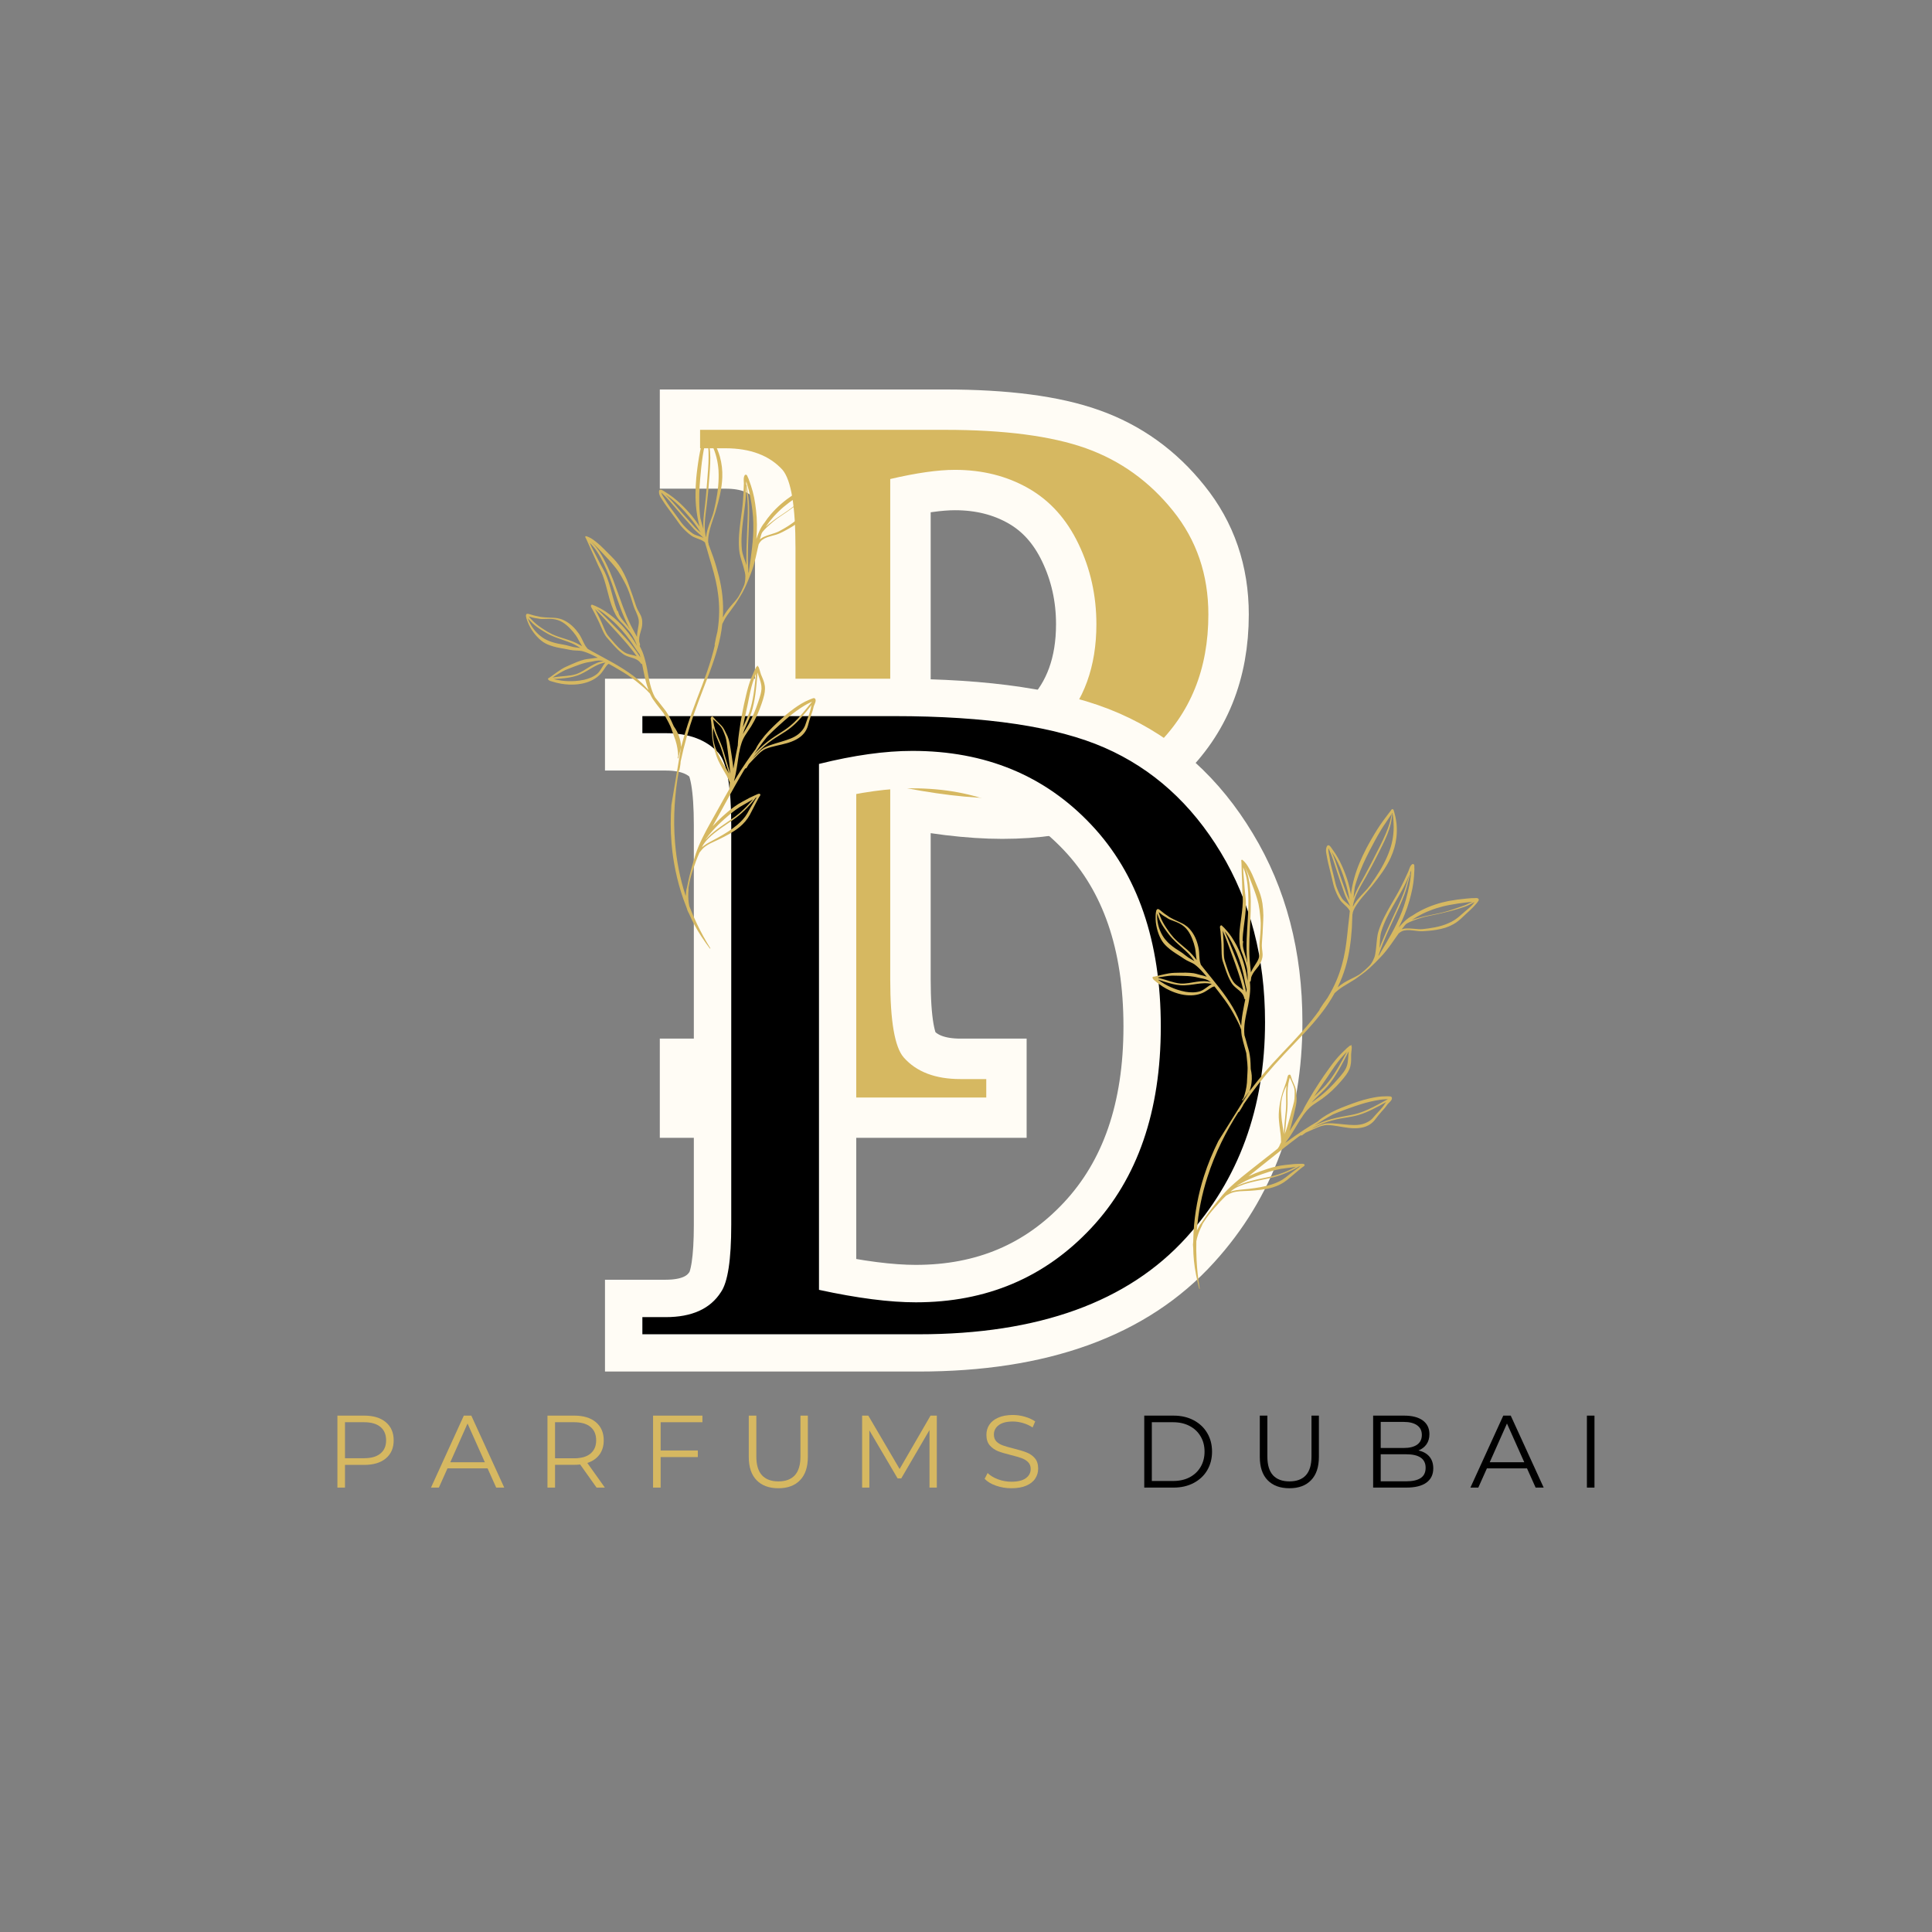
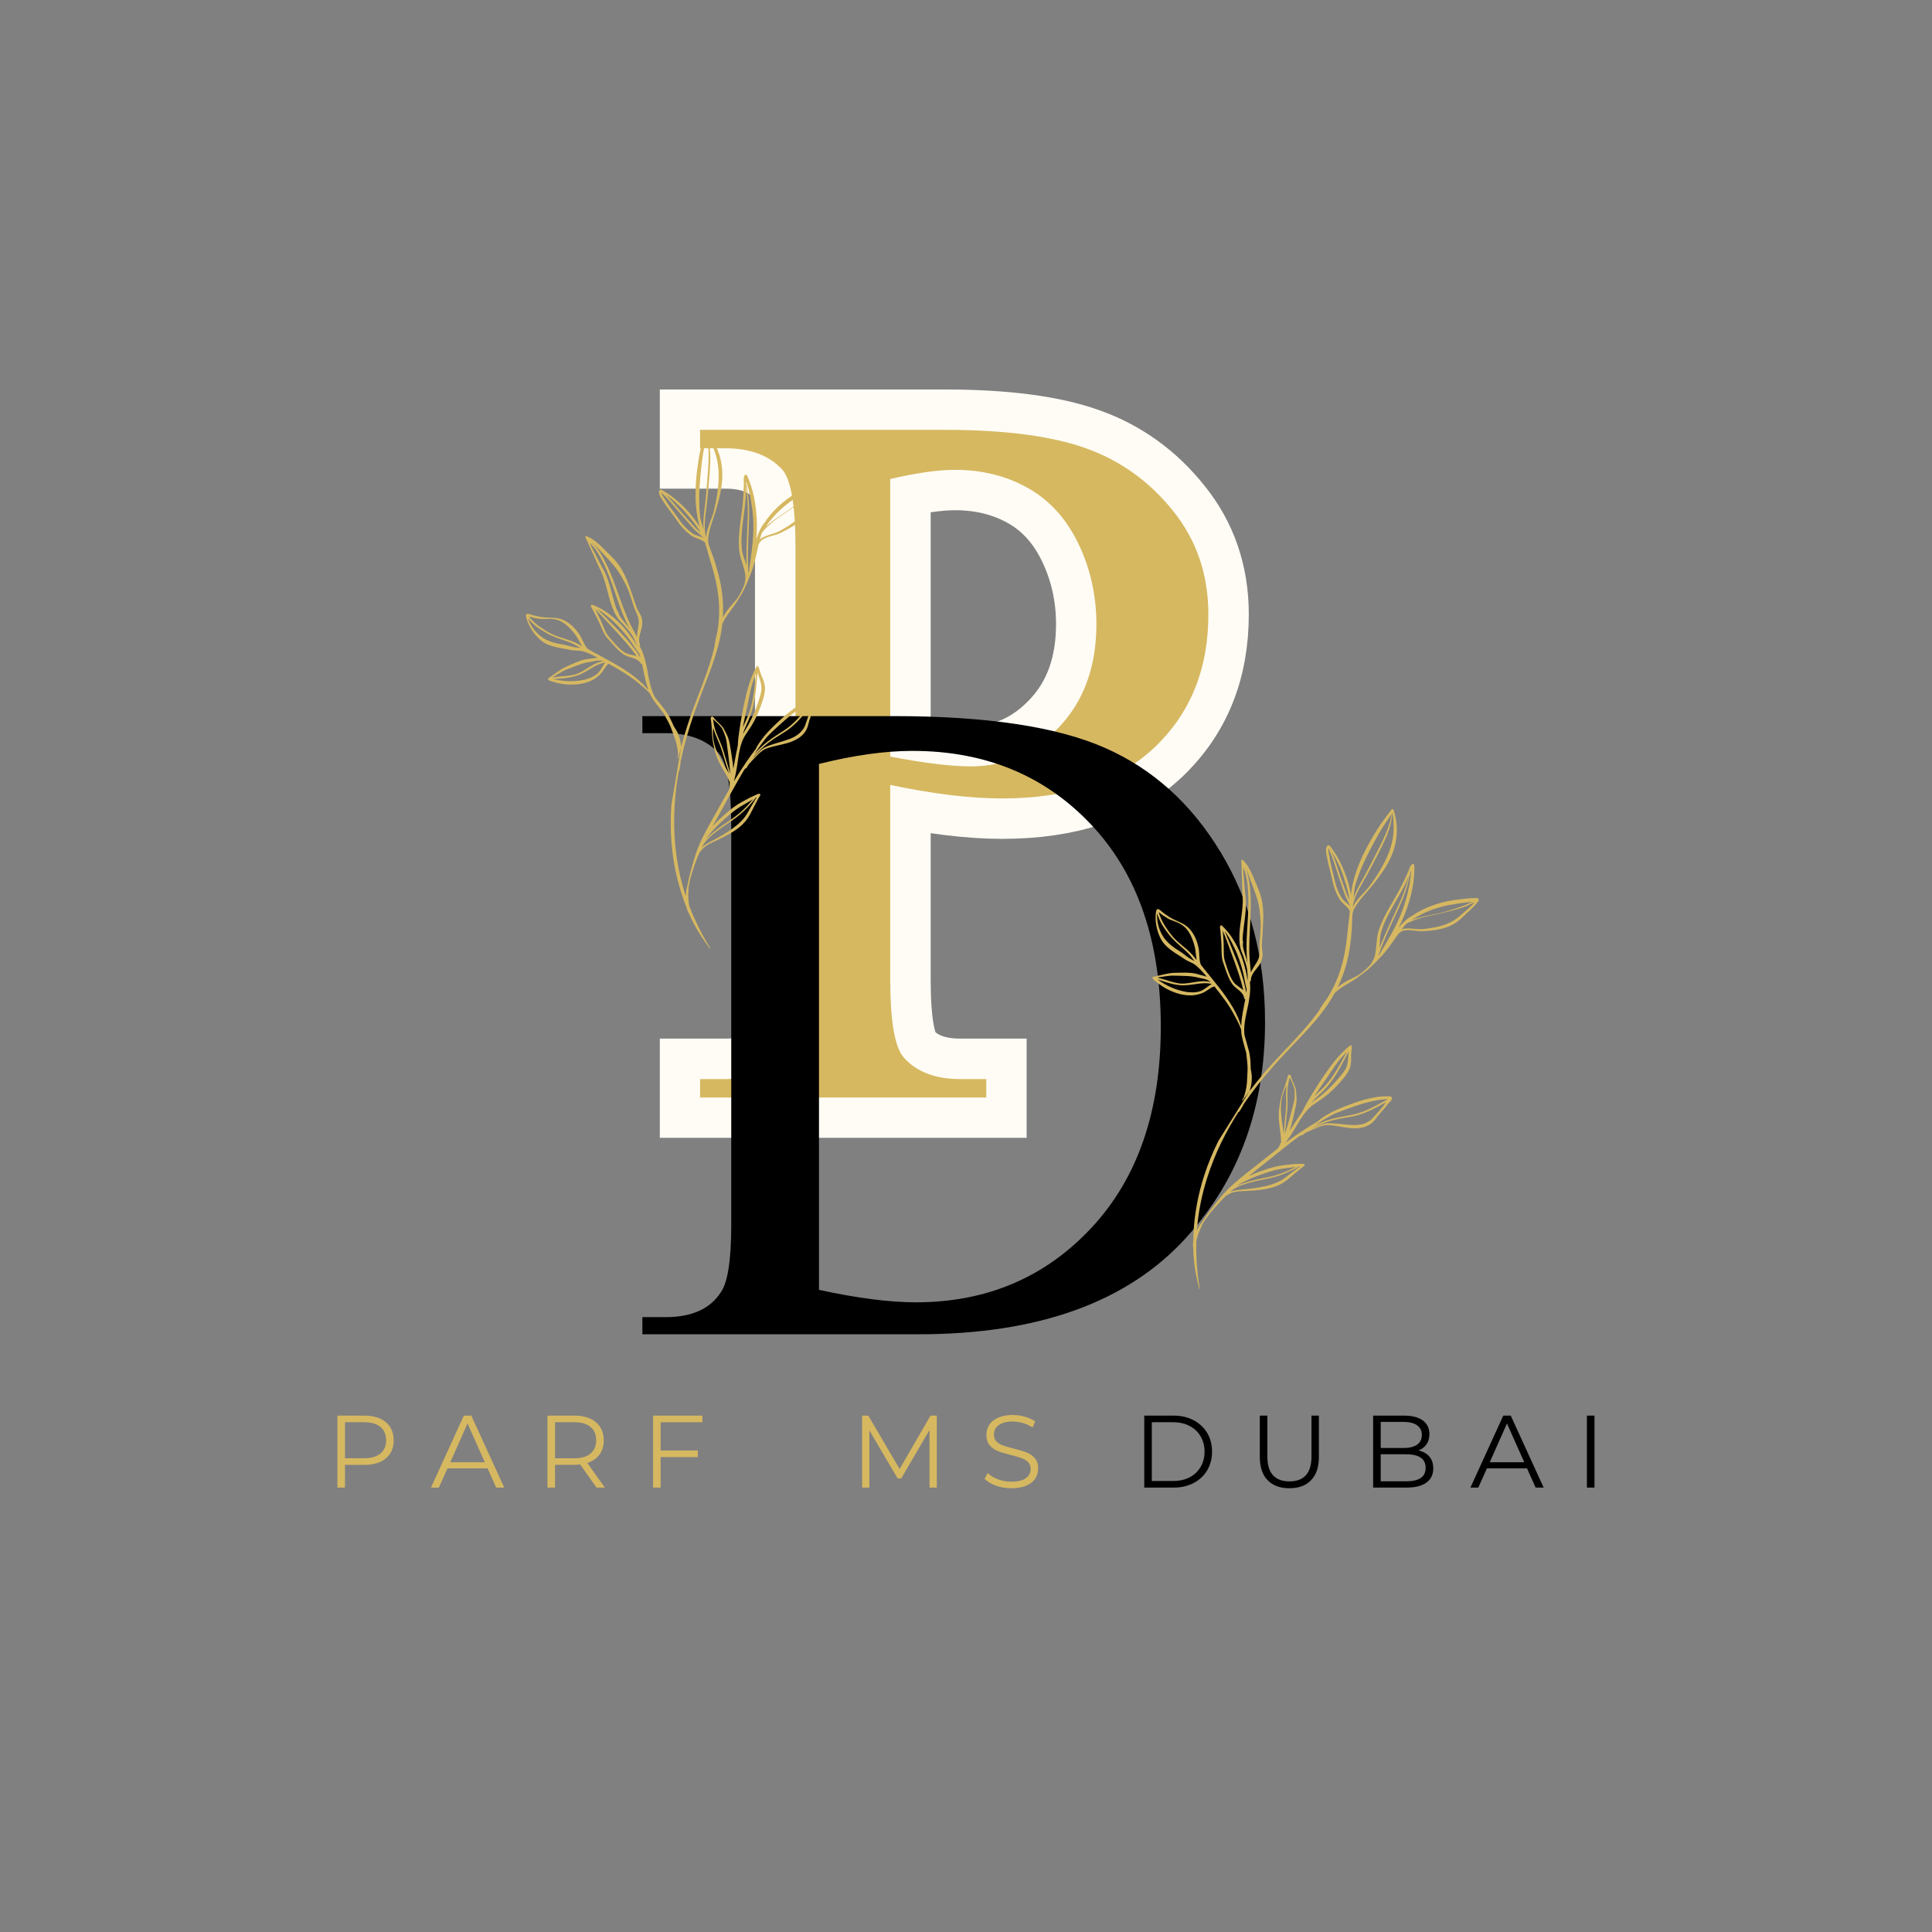
<svg xmlns="http://www.w3.org/2000/svg" width="500" zoomAndPan="magnify" viewBox="0 0 375 375" height="500" preserveAspectRatio="xMidYMid meet" version="1.0">
  <rect x="0" y="0" width="375" height="375" fill="#808080" stroke="none" />
  <defs>
    <g />
    <clipPath id="0fc4ffd691">
      <path d="M 223.633 157.059 L 287.383 157.059 L 287.383 250.059 L 223.633 250.059 Z M 223.633 157.059 " clip-rule="nonzero" />
    </clipPath>
    <clipPath id="335cc0db29">
      <path d="M 102 83 L 160 83 L 160 185 L 102 185 Z M 102 83 " clip-rule="nonzero" />
    </clipPath>
    <clipPath id="e9c4d0ad7d">
      <path d="M 93.816 101.668 L 152.727 77.301 L 188.273 163.238 L 129.367 187.605 Z M 93.816 101.668 " clip-rule="nonzero" />
    </clipPath>
    <clipPath id="872ca04d55">
      <path d="M 93.816 101.668 L 152.727 77.301 L 188.273 163.238 L 129.367 187.605 Z M 93.816 101.668 " clip-rule="nonzero" />
    </clipPath>
  </defs>
  <path stroke-linecap="butt" transform="matrix(0.75, 0, 0, 0.75, 51.036, 21.65)" fill="none" stroke-linejoin="miter" d="M 162.359 174.242 L 162.359 224.591 C 162.359 235.43 163.515 242.169 165.828 244.8 C 169.14 248.518 174.036 250.378 180.526 250.378 L 187.192 250.378 L 187.192 255.143 L 113.161 255.143 L 113.161 250.378 L 119.692 250.378 C 127 250.378 132.192 248.044 135.276 243.373 C 136.953 240.737 137.791 234.482 137.791 224.591 L 137.791 112.935 C 137.791 102.091 136.682 95.357 134.458 92.727 C 131.057 89.008 126.135 87.149 119.692 87.149 L 113.161 87.149 L 113.161 82.383 L 176.51 82.383 C 191.932 82.383 204.088 83.972 212.979 87.149 C 221.916 90.321 229.421 95.722 235.5 103.341 C 241.625 110.914 244.687 119.852 244.687 130.149 C 244.687 144.258 240.036 155.732 230.739 164.576 C 221.437 173.378 208.307 177.779 191.343 177.779 C 187.213 177.779 182.724 177.482 177.869 176.893 C 173.062 176.305 167.89 175.419 162.359 174.242 Z M 162.359 166.961 C 166.802 167.774 170.77 168.409 174.265 168.862 C 177.802 169.274 180.776 169.477 183.177 169.477 C 192.02 169.477 199.645 166.097 206.041 159.341 C 212.479 152.534 215.703 143.643 215.703 132.664 C 215.703 125.274 214.161 118.357 211.072 111.914 C 207.989 105.472 203.656 100.664 198.078 97.487 C 192.5 94.315 186.171 92.727 179.093 92.727 C 174.739 92.727 169.161 93.518 162.359 95.107 Z M 162.359 166.961 " stroke="#fffcf5" stroke-width="20.903" stroke-opacity="1" stroke-miterlimit="4" />
  <g fill="#d6b861" fill-opacity="1">
    <g transform="translate(131.825, 239.9)">
      <g>
        <path d="M 40.969 -87.547 L 40.969 -49.812 C 40.969 -41.688 41.844 -36.629 43.594 -34.641 C 46.062 -31.848 49.727 -30.453 54.594 -30.453 L 59.609 -30.453 L 59.609 -26.875 L 4.062 -26.875 L 4.062 -30.453 L 8.953 -30.453 C 14.453 -30.453 18.359 -32.207 20.672 -35.719 C 21.941 -37.707 22.578 -42.406 22.578 -49.812 L 22.578 -133.547 C 22.578 -141.66 21.738 -146.711 20.062 -148.703 C 17.52 -151.492 13.816 -152.891 8.953 -152.891 L 4.062 -152.891 L 4.062 -156.469 L 51.594 -156.469 C 63.145 -156.469 72.266 -155.273 78.953 -152.891 C 85.641 -150.504 91.27 -146.461 95.844 -140.766 C 100.426 -135.078 102.719 -128.367 102.719 -120.641 C 102.719 -110.047 99.234 -101.441 92.266 -94.828 C 85.305 -88.223 75.453 -84.922 62.703 -84.922 C 59.598 -84.922 56.234 -85.141 52.609 -85.578 C 48.992 -86.016 45.113 -86.672 40.969 -87.547 Z M 40.969 -93.047 C 44.312 -92.41 47.297 -91.93 49.922 -91.609 C 52.555 -91.297 54.789 -91.141 56.625 -91.141 C 63.227 -91.141 68.938 -93.688 73.75 -98.781 C 78.57 -103.875 80.984 -110.523 80.984 -118.734 C 80.984 -124.305 79.828 -129.5 77.516 -134.312 C 75.211 -139.133 71.969 -142.738 67.781 -145.125 C 63.602 -147.508 58.848 -148.703 53.516 -148.703 C 50.242 -148.703 46.062 -148.109 40.969 -146.922 Z M 40.969 -93.047 " />
      </g>
    </g>
  </g>
-   <path stroke-linecap="butt" transform="matrix(0.75, 0, 0, 0.75, 104.954, 81.357)" fill="none" stroke-linejoin="miter" d="M 26.307 236.8 L 26.307 232.394 L 32.354 232.394 C 39.114 232.394 43.88 230.227 46.656 225.904 C 48.416 223.342 49.302 217.545 49.302 208.519 L 49.302 105.139 C 49.302 95.227 48.229 88.993 46.088 86.43 C 42.937 82.988 38.359 81.264 32.354 81.264 L 26.307 81.264 L 26.307 76.857 L 91.442 76.857 C 115.338 76.857 133.505 79.587 145.937 85.045 C 158.364 90.503 168.385 99.555 175.984 112.196 C 183.63 124.795 187.447 139.409 187.447 156.04 C 187.447 178.258 180.666 196.821 167.104 211.727 C 151.984 228.446 128.885 236.8 97.807 236.8 Z M 71.979 225.337 C 81.932 227.477 90.291 228.55 97.052 228.55 C 115.359 228.55 130.499 222.144 142.468 209.337 C 154.484 196.482 160.489 179.097 160.489 157.175 C 160.489 135.087 154.484 117.675 142.468 104.951 C 130.499 92.227 115.067 85.863 96.166 85.863 C 89.114 85.863 81.052 86.977 71.979 89.201 Z M 71.979 225.337 " stroke="#fffcf5" stroke-width="19.353" stroke-opacity="1" stroke-miterlimit="4" />
  <g fill="#000000" fill-opacity="1">
    <g transform="translate(120.809, 283.857)">
      <g>
        <path d="M 3.875 -24.875 L 3.875 -28.203 L 8.406 -28.203 C 13.488 -28.203 17.062 -29.82 19.125 -33.062 C 20.457 -34.977 21.125 -39.328 21.125 -46.109 L 21.125 -123.625 C 21.125 -131.07 20.312 -135.754 18.688 -137.672 C 16.332 -140.254 12.906 -141.547 8.406 -141.547 L 3.875 -141.547 L 3.875 -144.859 L 52.75 -144.859 C 70.664 -144.859 84.285 -142.812 93.609 -138.719 C 102.93 -134.633 110.445 -127.852 116.156 -118.375 C 121.875 -108.906 124.734 -97.941 124.734 -85.484 C 124.734 -68.816 119.645 -54.879 109.469 -43.672 C 98.113 -31.141 80.789 -24.875 57.5 -24.875 Z M 38.156 -33.5 C 45.594 -31.883 51.859 -31.078 56.953 -31.078 C 70.66 -31.078 82.008 -35.883 91 -45.5 C 100 -55.125 104.5 -68.156 104.5 -84.594 C 104.5 -101.176 100 -114.238 91 -123.781 C 82.008 -133.332 70.438 -138.109 56.281 -138.109 C 50.977 -138.109 44.938 -137.266 38.156 -135.578 Z M 38.156 -33.5 " />
      </g>
    </g>
  </g>
  <g clip-path="url(#0fc4ffd691)">
    <path fill="#d6b861" d="M 262.223 173.629 C 262.074 172.793 261.883 171.969 261.641 171.152 C 261.332 170.125 260.945 169.121 260.508 168.133 C 260.246 167.547 259.957 166.973 259.641 166.418 C 259.32 165.855 258.969 165.316 258.582 164.801 C 258.516 164.711 258.238 164.273 258.043 164.133 C 257.945 164.066 257.852 164.051 257.777 164.066 C 257.703 164.078 257.637 164.125 257.582 164.215 C 257.426 164.48 257.371 164.77 257.371 165.062 C 257.371 165.457 257.484 165.859 257.539 166.23 C 257.613 166.672 257.707 167.105 257.805 167.539 C 258.035 168.543 258.309 169.531 258.543 170.539 C 258.625 170.902 258.699 171.27 258.793 171.633 C 258.852 171.883 258.922 172.125 259.008 172.367 C 259.148 172.754 259.297 173.133 259.469 173.508 C 259.641 173.883 259.832 174.25 260.051 174.598 C 260.469 175.293 261.297 175.801 261.773 176.461 C 261.828 176.535 261.875 176.613 261.926 176.695 C 261.949 176.738 261.977 176.781 262 176.824 C 261.945 177.324 261.895 177.816 261.844 178.309 C 261.781 178.91 261.703 179.504 261.641 180.094 C 261.441 182.059 261.246 183.996 260.797 185.973 C 260.359 187.895 259.715 189.855 258.66 191.914 C 258.34 192.539 257.996 193.141 257.641 193.727 C 257.121 194.406 256.648 195.125 256.137 195.906 C 256.121 195.934 256.125 195.973 256.152 195.992 C 255.641 196.707 255.109 197.41 254.555 198.098 C 253.375 199.551 252.125 200.941 250.844 202.309 C 249.562 203.68 248.25 205.02 246.988 206.418 C 242.828 211.012 239.188 216.02 236.484 221.457 L 242.52 211.797 C 242.719 211.266 242.848 210.738 242.914 210.203 C 242.977 209.719 242.996 209.23 242.961 208.742 C 242.93 208.324 242.855 207.914 242.77 207.504 C 242.766 207.41 242.762 207.316 242.758 207.23 C 242.742 206.66 242.734 206.09 242.676 205.52 C 242.625 205.078 242.562 204.637 242.469 204.203 C 242.375 203.762 242.23 203.344 242.113 202.914 C 241.934 202.25 241.754 201.59 241.551 200.938 C 241.449 200.074 241.508 199.18 241.633 198.277 C 241.789 197.195 242.059 196.117 242.27 195.074 C 242.328 194.797 242.375 194.523 242.418 194.254 C 242.551 193.461 242.656 192.668 242.668 191.871 C 242.676 191.453 242.637 191.043 242.605 190.625 C 242.613 190.586 242.621 190.551 242.629 190.512 C 242.637 190.516 242.645 190.516 242.652 190.516 C 242.707 190.516 242.754 190.473 242.754 190.414 C 242.789 190.242 242.824 190.078 242.836 189.906 C 242.84 189.859 242.84 189.816 242.844 189.773 C 242.855 189.742 242.863 189.711 242.871 189.68 C 242.875 189.668 242.875 189.66 242.879 189.652 C 242.902 189.586 242.93 189.52 242.953 189.453 C 243.207 188.824 243.652 188.305 244.086 187.766 C 244.16 187.676 244.234 187.594 244.301 187.496 C 244.465 187.266 244.598 187.023 244.715 186.773 C 244.863 186.465 244.977 186.141 245.035 185.789 C 245.059 185.598 245.074 185.402 245.07 185.207 C 245.059 184.844 244.992 184.477 244.957 184.105 C 244.922 183.758 244.91 183.41 244.938 183.066 C 245.043 181.781 245.105 180.547 245.16 179.312 C 245.18 178.77 245.223 178.23 245.219 177.688 C 245.211 176.922 245.148 176.148 245.039 175.359 C 244.953 174.797 244.824 174.242 244.652 173.699 C 244.398 172.906 244.055 172.137 243.742 171.375 C 243.543 170.895 243.312 170.293 243.031 169.684 C 242.859 169.316 242.664 168.945 242.465 168.586 C 242.289 168.273 242.113 167.973 241.918 167.703 C 241.688 167.398 241.441 167.141 241.195 166.934 C 241.117 166.871 241.059 166.875 241.027 166.887 C 240.984 166.902 240.938 166.934 240.922 167 C 240.914 167.035 240.949 167.195 240.953 167.262 L 240.977 167.738 L 241.016 169.352 C 241.086 170.578 241.086 171.812 241.141 173.039 C 241.156 173.352 241.172 173.66 241.195 173.973 C 241.25 174.699 241.219 175.418 241.156 176.133 C 241.059 177.328 240.859 178.516 240.715 179.699 C 240.652 180.223 240.602 180.742 240.578 181.266 C 240.547 181.895 240.555 182.523 240.613 183.152 C 240.676 183.773 240.828 184.375 241.062 184.949 C 241.125 185.105 241.191 185.266 241.262 185.422 C 241.555 186.391 241.973 187.348 242.078 188.344 C 242.113 188.652 242.145 188.965 242.156 189.273 C 242.172 189.641 242.172 190.008 242.156 190.375 C 242.07 189.836 241.988 189.297 241.879 188.758 C 241.684 187.867 241.438 186.957 241.129 186.066 C 240.82 185.172 240.445 184.301 240.02 183.488 C 239.715 182.941 239.398 182.391 239.047 181.863 C 238.809 181.512 238.559 181.168 238.285 180.844 L 237.625 180.102 L 237.297 179.793 C 237.258 179.758 237.191 179.676 237.152 179.645 C 237.109 179.609 237.066 179.617 237.031 179.609 C 236.977 179.594 236.977 179.652 236.91 179.668 C 236.883 179.676 236.898 179.707 236.867 179.727 C 236.852 179.738 236.848 179.746 236.836 179.762 C 236.777 179.848 236.801 179.977 236.805 180.094 C 236.816 180.336 236.879 180.609 236.895 180.801 L 237.043 182.699 C 237.105 183.512 237.082 184.328 237.121 185.141 C 237.133 185.348 237.145 185.559 237.168 185.762 C 237.191 186.02 237.246 186.266 237.312 186.508 C 237.414 186.855 237.543 187.195 237.66 187.547 C 237.887 188.227 238.105 188.875 238.379 189.504 C 238.559 189.926 238.762 190.344 239.02 190.758 C 239.547 191.645 240.5 192.086 241.078 192.809 C 241.227 193.004 241.355 193.207 241.438 193.469 C 241.473 193.574 241.512 193.676 241.531 193.797 C 241.539 193.895 241.613 193.973 241.703 193.98 C 241.695 194.027 241.688 194.074 241.68 194.121 C 241.629 194.383 241.57 194.652 241.516 194.922 C 241.305 195.984 241.094 197.098 240.98 198.199 C 240.949 198.512 240.926 198.824 240.914 199.137 C 240.883 199.051 240.852 198.965 240.82 198.879 C 240.645 198.41 240.488 197.941 240.293 197.492 C 239.988 196.793 239.637 196.137 239.273 195.504 C 238.512 194.207 237.629 192.961 236.684 191.75 C 235.684 190.461 234.625 189.203 233.621 187.938 C 233.441 187.707 233.266 187.48 233.086 187.254 C 233.066 187.203 233.047 187.152 233.031 187.105 C 232.93 186.816 232.875 186.508 232.84 186.188 C 232.785 185.734 232.785 185.266 232.75 184.809 C 232.723 184.48 232.68 184.152 232.609 183.844 C 232.473 183.23 232.281 182.59 232 181.988 C 231.719 181.383 231.355 180.82 230.93 180.344 C 230.613 179.988 230.273 179.711 229.914 179.484 C 229.652 179.316 229.383 179.184 229.105 179.055 C 228.836 178.926 228.562 178.801 228.285 178.672 C 227.938 178.516 227.586 178.336 227.223 178.141 C 227.121 178.086 227.023 178.031 226.93 177.965 C 226.691 177.805 226.465 177.625 226.219 177.477 C 226.105 177.406 226.004 177.328 225.902 177.25 C 225.648 177.051 225.414 176.84 225.148 176.641 C 225.07 176.586 224.906 176.465 224.773 176.445 C 224.75 176.441 224.727 176.43 224.707 176.438 C 224.605 176.496 224.613 176.445 224.59 176.535 C 224.539 176.547 224.473 176.617 224.434 176.738 C 224.375 176.938 224.34 177.293 224.332 177.348 L 224.312 177.633 L 224.305 177.934 C 224.277 178.648 224.371 179.422 224.551 180.168 C 224.73 180.926 225 181.66 225.352 182.301 C 225.508 182.582 225.684 182.852 225.883 183.098 C 226.086 183.344 226.309 183.574 226.543 183.785 C 227.227 184.418 228.023 184.938 228.797 185.426 C 229.164 185.641 229.508 185.895 229.867 186.125 C 230.031 186.234 230.195 186.336 230.367 186.426 C 230.711 186.617 231.086 186.754 231.438 186.938 C 231.574 187.008 231.711 187.086 231.84 187.172 C 232.484 187.645 233.016 188.195 233.527 188.766 C 233.77 189.035 234 189.309 234.234 189.586 C 233.902 189.453 233.543 189.363 233.086 189.258 C 232.766 189.184 232.457 189.086 232.141 189 C 231.996 188.965 231.852 188.93 231.703 188.906 C 231.211 188.836 230.703 188.801 230.191 188.793 C 229.445 188.777 228.691 188.816 227.969 188.824 C 227.594 188.836 227.227 188.875 226.867 188.934 C 226.336 189.023 225.816 189.148 225.281 189.27 L 224.145 189.543 C 224.066 189.562 223.914 189.562 223.84 189.582 C 223.801 189.59 223.777 189.617 223.75 189.633 C 223.691 189.68 223.695 189.75 223.727 189.859 C 223.758 189.969 223.844 190.082 223.949 190.188 C 224.027 190.266 224.121 190.328 224.18 190.379 C 224.426 190.594 224.676 190.785 224.93 190.973 C 225.184 191.16 225.445 191.34 225.723 191.516 C 226.133 191.773 226.586 192.027 227.074 192.25 C 227.754 192.566 228.5 192.832 229.258 193 C 230.578 193.289 231.941 193.285 233.109 192.848 C 233.363 192.766 233.605 192.645 233.844 192.512 C 234.18 192.32 234.504 192.102 234.82 191.895 C 234.977 191.793 235.152 191.672 235.336 191.586 C 235.461 191.523 235.586 191.492 235.715 191.473 C 235.723 191.473 235.727 191.469 235.73 191.469 C 235.992 191.797 236.25 192.133 236.508 192.461 C 237.34 193.539 238.152 194.621 238.848 195.754 C 239.227 196.363 239.574 197.008 239.914 197.672 C 240.137 198.102 240.375 198.527 240.57 198.98 C 240.691 199.266 240.805 199.562 240.91 199.859 C 240.922 200.246 240.953 200.637 241.016 201.016 C 241.172 201.801 241.391 202.57 241.605 203.34 C 241.703 203.699 241.805 204.059 241.902 204.414 C 241.945 204.805 241.992 205.199 242.027 205.586 C 242.082 206.141 242.148 206.691 242.156 207.246 C 242.164 207.578 242.141 207.906 242.129 208.238 C 242.109 208.738 242.074 209.234 242.047 209.727 C 242.035 209.859 242.043 209.992 242.031 210.125 C 241.988 210.66 241.902 211.184 241.785 211.699 C 241.676 212.188 241.523 212.66 241.363 213.125 C 241.359 213.133 241.355 213.141 241.352 213.148 C 241.277 213.266 241.141 213.352 241.121 213.492 C 241.109 213.594 241.141 213.57 241.176 213.641 C 239.414 216.141 237.832 218.746 236.484 221.457 C 235.391 223.66 234.449 225.93 233.695 228.281 C 232.586 231.742 231.891 235.367 231.668 239.137 C 231.633 239.816 231.609 240.473 231.598 241.125 C 231.594 241.168 231.586 241.215 231.582 241.258 C 231.566 241.371 231.555 241.48 231.555 241.594 C 231.555 241.77 231.57 241.938 231.59 242.105 C 231.59 242.129 231.594 242.152 231.602 242.172 C 231.613 243.023 231.656 243.859 231.742 244.691 C 231.922 246.484 232.285 248.246 232.77 250.137 C 232.777 250.164 232.805 250.18 232.832 250.176 C 232.863 250.168 232.879 250.141 232.871 250.113 C 232.535 248.207 232.359 246.434 232.262 244.652 C 232.195 243.43 232.172 242.203 232.207 240.93 C 232.363 240.086 232.637 239.273 233.004 238.488 C 233.09 238.309 233.184 238.129 233.266 237.945 C 233.324 237.812 233.363 237.676 233.43 237.547 C 233.457 237.492 233.492 237.445 233.527 237.395 C 233.883 236.816 234.27 236.258 234.688 235.723 C 235.332 234.898 236.039 234.133 236.688 233.402 C 237.105 232.938 237.551 232.496 238.004 232.066 C 238.5 231.781 238.953 231.535 239.449 231.41 C 239.836 231.316 240.234 231.254 240.645 231.223 C 241.234 231.176 241.844 231.18 242.496 231.137 C 243.984 231.035 245.59 230.918 247.066 230.465 C 248.082 230.156 249.027 229.684 249.848 229.012 L 252.004 227.199 L 252.652 226.668 C 252.668 226.656 252.973 226.438 253.09 226.355 C 253.117 226.336 253.133 226.32 253.141 226.316 C 253.156 226.305 253.164 226.293 253.168 226.289 C 253.301 226.145 253.184 226.016 253.156 225.984 C 253.121 225.949 253.004 225.898 252.832 225.891 C 252.594 225.879 252.188 225.91 252.133 225.91 C 251.773 225.906 251.422 225.922 251.07 225.953 C 250.559 226 250.047 226.074 249.527 226.113 C 248.879 226.172 248.223 226.289 247.57 226.441 C 246.605 226.672 245.656 226.984 244.754 227.309 C 243.949 227.602 243.133 227.926 242.332 228.309 C 243.414 227.434 244.504 226.586 245.562 225.73 C 246.84 224.691 248.137 223.656 249.441 222.633 C 250.344 221.926 251.25 221.227 252.168 220.547 C 252.293 220.473 252.414 220.406 252.535 220.344 C 252.539 220.352 252.547 220.363 252.555 220.371 C 252.594 220.414 252.66 220.422 252.703 220.383 C 252.938 220.199 253.184 220.023 253.43 219.852 C 253.926 219.613 254.445 219.41 254.98 219.16 C 255.469 218.945 256.016 218.699 256.57 218.539 C 256.934 218.43 257.305 218.367 257.66 218.375 C 258.973 218.395 260.422 218.781 261.848 218.934 C 262.48 219.004 263.113 219.02 263.723 218.961 C 264.367 218.895 264.996 218.746 265.574 218.438 C 265.816 218.316 266.047 218.156 266.27 217.973 C 266.473 217.809 266.652 217.621 266.816 217.422 C 267.051 217.148 267.258 216.848 267.488 216.559 C 267.695 216.305 267.902 216.059 268.109 215.82 C 268.332 215.578 268.555 215.34 268.762 215.086 C 268.941 214.871 269.113 214.648 269.277 214.402 C 269.418 214.191 269.887 213.828 270.07 213.52 C 270.172 213.344 270.195 213.18 270.156 213.035 C 270.145 212.98 270.059 212.84 269.844 212.809 C 269.609 212.781 269 212.793 268.961 212.793 C 268.422 212.789 267.875 212.832 267.332 212.91 C 266.793 212.988 266.262 213.102 265.742 213.219 C 265.023 213.383 264.309 213.59 263.605 213.816 C 262.906 214.047 262.215 214.305 261.527 214.562 C 260.824 214.832 260.117 215.105 259.434 215.414 C 258.738 215.73 258.066 216.078 257.418 216.469 C 256.902 216.789 256.391 217.117 255.926 217.516 C 255.871 217.562 255.816 217.613 255.762 217.664 C 254.879 218.18 254.012 218.719 253.152 219.277 C 251.902 220.094 250.676 220.945 249.473 221.836 C 249.773 221.445 250.059 221.051 250.332 220.645 C 250.734 220.051 251.105 219.434 251.477 218.816 C 251.758 218.352 252.039 217.879 252.316 217.41 C 252.391 217.293 252.469 217.176 252.547 217.059 C 252.562 217.055 252.574 217.039 252.582 217.023 C 252.66 216.902 252.746 216.812 252.812 216.688 C 252.836 216.648 252.859 216.605 252.879 216.566 C 252.988 216.41 253.102 216.258 253.219 216.105 C 253.539 215.684 253.879 215.289 254.242 214.961 C 254.453 214.77 254.68 214.594 254.914 214.422 C 255.477 214.016 256.082 213.656 256.637 213.258 C 257.316 212.762 257.949 212.246 258.543 211.688 C 259.141 211.133 259.699 210.535 260.25 209.906 C 260.594 209.508 260.988 209.059 261.32 208.582 C 261.551 208.246 261.758 207.902 261.906 207.555 C 262.07 207.164 262.164 206.773 262.211 206.383 C 262.277 205.824 262.246 205.266 262.254 204.672 C 262.266 204.34 262.324 204.008 262.355 203.68 C 262.371 203.523 262.379 203.371 262.379 203.215 C 262.379 203.121 262.336 203.062 262.305 203.027 C 262.301 203.027 262.301 203.027 262.301 203.027 C 262.309 203.004 262.312 202.977 262.32 202.953 C 262.34 202.918 262.328 202.875 262.293 202.855 C 262.258 202.836 262.215 202.848 262.195 202.883 C 262.176 202.906 262.156 202.926 262.137 202.949 C 262.129 202.949 262.121 202.945 262.117 202.945 C 262.074 202.945 262.016 202.953 261.953 202.996 C 261.926 203.016 261.871 203.074 261.844 203.098 L 261.434 203.434 L 260.398 204.441 C 259.953 204.879 259.539 205.348 259.145 205.836 C 258.75 206.32 258.379 206.82 258.016 207.324 C 257.672 207.809 257.32 208.293 256.98 208.781 C 256.645 209.27 256.312 209.77 255.988 210.266 C 255.332 211.266 254.703 212.281 254.105 213.32 C 253.691 214.043 253.277 214.719 252.945 215.434 C 252.91 215.508 252.879 215.586 252.844 215.66 C 252.09 216.754 251.383 217.863 250.668 218.965 C 250.543 219.156 250.422 219.344 250.297 219.535 C 250.383 219.273 250.465 219.008 250.539 218.746 C 250.816 217.781 251.027 216.801 251.27 215.809 C 251.422 215.141 251.574 214.543 251.637 213.926 C 251.68 213.512 251.684 213.086 251.633 212.625 C 251.605 212.348 251.598 212.066 251.566 211.785 C 251.555 211.664 251.539 211.539 251.512 211.418 C 251.473 211.23 251.41 211.043 251.34 210.852 C 251.184 210.438 250.977 210.027 250.805 209.629 L 250.57 208.91 C 250.566 208.902 250.496 208.77 250.492 208.715 C 250.488 208.656 250.457 208.66 250.457 208.641 C 250.457 208.602 250.414 208.633 250.406 208.609 C 250.398 208.582 250.375 208.613 250.363 208.594 C 250.355 208.578 250.344 208.602 250.336 208.59 C 250.297 208.539 250.277 208.633 250.227 208.613 C 250.172 208.598 250.164 208.625 250.102 208.648 C 250.055 208.668 250.027 208.734 249.992 208.793 C 249.898 208.98 249.852 209.309 249.816 209.434 C 249.75 209.699 249.672 209.957 249.582 210.219 C 249.449 210.613 249.301 211 249.168 211.395 C 248.977 211.891 248.832 212.387 248.707 212.875 C 248.574 213.383 248.469 213.883 248.391 214.395 C 248.266 215.211 248.184 216.031 248.207 216.883 C 248.211 217.09 248.23 217.301 248.246 217.508 C 248.301 218.164 248.387 218.832 248.477 219.496 C 248.512 219.777 248.555 220.055 248.586 220.332 C 248.641 220.793 248.648 221.25 248.652 221.711 C 248.523 221.965 248.398 222.227 248.297 222.496 C 248.199 222.641 248.109 222.793 248.012 222.934 C 247.043 223.68 246.086 224.441 245.133 225.199 C 243.316 226.66 241.395 228.086 239.617 229.656 C 239.141 230.078 238.672 230.508 238.227 230.957 C 237.551 231.637 236.926 232.363 236.34 233.109 C 235.727 233.879 235.082 234.699 234.453 235.543 C 234.023 236.121 233.633 236.734 233.223 237.328 C 233.133 237.453 233.027 237.57 232.941 237.699 C 232.852 237.832 232.773 237.965 232.699 238.102 C 232.562 238.348 232.434 238.594 232.312 238.844 C 232.578 235.25 233.293 231.801 234.352 228.488 C 235.094 226.172 236 223.922 237.062 221.742 C 238.047 219.719 239.164 217.754 240.383 215.844 C 240.434 215.855 240.488 215.832 240.52 215.789 C 240.766 215.434 240.996 215.078 241.199 214.703 C 241.266 214.578 241.328 214.453 241.387 214.328 C 243.188 211.688 245.191 209.156 247.344 206.738 C 248.594 205.336 249.883 203.973 251.176 202.621 C 252.477 201.254 253.781 199.898 255.004 198.469 C 255.984 197.32 256.926 196.141 257.773 194.871 C 258.227 194.191 258.652 193.488 259.055 192.758 C 259.324 192.512 259.605 192.266 259.914 192.027 C 260.387 191.656 260.895 191.363 261.398 191.062 C 261.918 190.746 262.434 190.441 262.938 190.117 C 263.289 189.887 263.621 189.629 263.961 189.383 C 264.047 189.324 264.133 189.266 264.219 189.203 C 264.777 188.812 265.305 188.379 265.816 187.918 C 266.578 187.227 267.297 186.488 267.992 185.754 C 268.73 184.992 269.406 184.113 270.059 183.199 C 270.328 182.824 270.59 182.445 270.855 182.062 C 271.062 181.766 271.273 181.469 271.484 181.176 C 271.508 181.156 271.527 181.137 271.551 181.121 C 271.844 180.875 272.152 180.707 272.496 180.621 C 272.848 180.539 273.227 180.516 273.613 180.535 C 274.188 180.566 274.781 180.676 275.359 180.73 C 275.617 180.754 275.871 180.758 276.125 180.754 C 276.5 180.742 276.871 180.707 277.25 180.672 C 278.355 180.57 279.477 180.41 280.535 180.07 C 281.254 179.836 281.941 179.516 282.582 179.098 C 282.898 178.883 283.207 178.633 283.504 178.371 C 283.938 177.988 284.355 177.57 284.762 177.195 C 285.148 176.84 285.547 176.484 285.918 176.102 C 286.031 175.988 286.141 175.863 286.25 175.746 C 286.516 175.461 286.77 175.168 286.977 174.836 C 287.086 174.66 287.016 174.531 286.945 174.445 C 286.902 174.387 286.824 174.344 286.711 174.316 C 286.578 174.285 286.273 174.332 286.121 174.324 C 285.977 174.324 285.828 174.324 285.68 174.328 C 285.344 174.344 285.008 174.379 284.672 174.41 C 284.082 174.465 283.504 174.531 282.922 174.605 C 282.34 174.688 281.762 174.777 281.18 174.883 C 279.438 175.223 277.59 175.816 275.891 176.688 C 275.27 177.004 274.668 177.355 274.094 177.746 C 273.996 177.797 273.898 177.852 273.801 177.91 C 273.219 178.262 272.719 178.723 272.234 179.211 C 271.973 179.477 271.719 179.75 271.477 180.043 C 272.332 178.367 273.055 176.629 273.566 174.812 C 273.785 174.023 273.988 173.242 274.145 172.461 C 274.301 171.664 274.41 170.867 274.465 170.039 L 274.539 168.691 L 274.52 168.16 C 274.516 168.113 274.527 168.008 274.52 167.969 C 274.508 167.883 274.473 167.828 274.438 167.793 C 274.355 167.715 274.234 167.641 274.07 167.77 C 273.941 167.867 273.828 168.012 273.734 168.184 C 273.57 168.496 273.453 168.891 273.355 169.141 C 273.184 169.523 273.008 169.906 272.832 170.285 C 272.57 170.852 272.305 171.418 272.016 171.977 C 271.711 172.578 271.391 173.176 271.055 173.766 C 270.27 175.148 269.43 176.508 268.723 177.93 C 268.285 178.809 267.898 179.711 267.594 180.656 C 267.441 181.125 267.355 181.602 267.293 182.086 C 267.211 182.738 267.164 183.395 267.094 184.047 C 267.059 184.379 267.016 184.707 266.953 185.043 C 266.941 185.121 266.93 185.203 266.914 185.289 C 266.828 185.715 266.672 186.109 266.473 186.488 C 266.387 186.641 266.301 186.797 266.203 186.949 C 266.133 187.062 266.055 187.168 265.977 187.277 C 265.848 187.41 265.719 187.543 265.586 187.672 C 265.105 188.145 264.598 188.594 264.066 188.996 C 263.949 189.078 263.832 189.16 263.711 189.234 C 263.219 189.543 262.695 189.773 262.18 190.035 C 261.746 190.25 261.316 190.477 260.898 190.727 C 260.457 190.996 260.039 191.301 259.637 191.641 C 260.93 188.992 261.598 186.496 261.977 184.02 C 262.176 182.73 262.312 181.453 262.395 180.156 C 262.43 179.562 262.438 178.961 262.465 178.355 C 262.48 178.051 262.492 177.742 262.508 177.434 C 262.543 177.395 262.566 177.344 262.566 177.289 C 262.574 177.227 262.578 177.16 262.578 177.098 C 262.664 176.832 262.773 176.566 262.906 176.312 C 263.035 176.062 263.188 175.82 263.348 175.574 C 263.984 174.605 264.809 173.676 265.547 172.844 C 265.805 172.547 266.055 172.27 266.273 171.992 C 267.711 170.195 269.051 168.414 269.945 166.445 C 270.5 165.223 270.879 163.93 271.043 162.551 C 271.145 161.688 271.152 160.793 271.062 159.855 C 271.012 159.438 270.945 158.977 270.848 158.531 C 270.801 158.312 270.738 158.094 270.684 157.883 C 270.625 157.652 270.57 157.426 270.496 157.223 C 270.438 157.055 270.312 157.051 270.219 157.066 C 270.176 157.074 270.125 157.102 270.074 157.156 C 270.039 157.199 269.988 157.309 269.949 157.352 L 269.434 158.02 L 268.52 159.238 C 268.09 159.824 267.68 160.43 267.293 161.047 C 266.902 161.664 266.535 162.293 266.172 162.918 C 265.844 163.496 265.516 164.07 265.211 164.656 C 264.746 165.543 264.328 166.445 263.941 167.359 C 263.746 167.82 263.559 168.281 263.391 168.754 C 263.004 169.84 262.691 170.961 262.453 172.117 C 262.352 172.625 262.273 173.125 262.223 173.629 Z M 238.848 231.285 C 239.023 231.227 239.203 231.18 239.379 231.137 C 239.781 231.035 240.195 230.98 240.617 230.934 C 241.203 230.875 241.812 230.828 242.461 230.75 C 243.906 230.578 245.449 230.348 246.883 229.883 C 247.82 229.574 248.719 229.18 249.492 228.57 C 249.789 228.34 250.082 228.102 250.379 227.875 C 250.824 227.523 251.277 227.184 251.734 226.852 L 252.359 226.391 C 252.254 226.402 252.168 226.418 252.145 226.418 C 252.137 226.418 252.125 226.422 252.113 226.422 C 252.031 226.477 251.949 226.527 251.863 226.578 C 251.223 226.953 250.535 227.277 249.844 227.578 C 248.969 227.961 248.07 228.285 247.18 228.508 C 245.781 228.859 244.293 229.109 242.855 229.477 C 241.902 229.723 240.965 230.02 240.094 230.438 C 239.832 230.566 239.582 230.723 239.336 230.891 C 239.227 230.965 239.117 231.047 239.012 231.133 C 238.957 231.184 238.902 231.234 238.848 231.285 Z M 251.562 226.477 C 251.32 226.508 251.078 226.551 250.832 226.586 C 250.418 226.648 250.004 226.703 249.586 226.746 C 248.965 226.805 248.34 226.918 247.719 227.066 C 246.777 227.293 245.848 227.59 244.965 227.902 C 243.918 228.266 242.852 228.695 241.82 229.195 C 241.25 229.473 240.695 229.781 240.16 230.109 C 240.133 230.133 240.105 230.156 240.074 230.184 C 240.066 230.191 240.059 230.199 240.047 230.207 C 240.914 229.781 241.84 229.465 242.789 229.219 C 244.223 228.84 245.715 228.594 247.117 228.25 C 247.82 228.074 248.531 227.84 249.23 227.559 C 250.027 227.246 250.805 226.855 251.562 226.477 Z M 249.34 220.203 C 249.551 219.656 249.727 219.105 249.891 218.555 C 250.18 217.598 250.422 216.637 250.688 215.66 C 250.777 215.344 250.859 215.043 250.938 214.754 C 251.023 214.449 251.102 214.16 251.164 213.855 C 251.238 213.473 251.285 213.082 251.281 212.645 C 251.277 212.406 251.293 212.168 251.289 211.922 C 251.285 211.773 251.277 211.617 251.254 211.465 C 251.215 211.23 251.148 210.988 251.059 210.758 C 250.926 210.398 250.754 210.051 250.617 209.711 L 250.336 209.152 C 250.289 209.293 250.266 209.508 250.242 209.574 L 250.211 209.637 C 250.086 210.141 249.988 210.641 249.949 211.156 C 249.867 212.184 249.926 213.234 249.918 214.27 C 249.914 214.727 249.883 215.184 249.844 215.637 C 249.785 216.312 249.699 216.988 249.629 217.668 C 249.551 218.406 249.512 219.152 249.395 219.883 C 249.379 219.992 249.359 220.098 249.34 220.203 Z M 249.719 210.688 L 249.352 211.469 C 249.152 211.953 248.984 212.43 248.871 212.914 C 248.75 213.414 248.68 213.918 248.648 214.422 C 248.594 215.227 248.656 216.023 248.738 216.848 C 248.762 217.051 248.777 217.254 248.797 217.453 C 248.871 218.105 249.004 218.762 249.086 219.418 C 249.109 219.633 249.129 219.84 249.141 220.055 C 249.168 219.883 249.191 219.715 249.211 219.539 C 249.281 218.91 249.312 218.277 249.371 217.641 C 249.438 216.965 249.52 216.293 249.578 215.613 C 249.613 215.164 249.641 214.719 249.645 214.266 C 249.656 213.227 249.594 212.168 249.676 211.133 C 249.688 210.984 249.703 210.836 249.719 210.688 Z M 269.066 213.902 C 268.18 214.426 267.254 214.898 266.328 215.359 C 265.484 215.777 264.621 216.141 263.73 216.406 C 263.305 216.531 262.871 216.633 262.43 216.723 C 261.422 216.918 260.391 217.047 259.398 217.27 C 258.188 217.543 256.992 217.918 255.863 218.434 C 255.391 218.652 254.93 218.895 254.484 219.168 C 254.621 219.105 254.758 219.043 254.898 218.977 C 255.383 218.746 255.934 218.477 256.488 218.285 C 256.879 218.152 257.27 218.055 257.652 218.039 C 258.977 217.973 260.457 218.238 261.898 218.332 C 262.496 218.371 263.086 218.391 263.656 218.328 C 264.223 218.27 264.77 218.125 265.285 217.867 C 265.496 217.77 265.707 217.652 265.91 217.508 C 266.098 217.371 266.262 217.227 266.414 217.062 C 266.66 216.805 266.883 216.523 267.129 216.254 C 267.359 215.996 267.594 215.762 267.812 215.516 C 267.961 215.352 268.102 215.188 268.242 215.016 C 268.465 214.746 268.676 214.457 268.871 214.145 C 268.91 214.074 268.984 213.992 269.066 213.902 Z M 269.395 213.348 C 269.191 213.355 268.992 213.367 268.969 213.367 C 268.562 213.383 268.148 213.43 267.734 213.488 C 267.113 213.582 266.488 213.707 265.891 213.848 C 265.328 213.977 264.773 214.137 264.219 214.305 C 263.387 214.562 262.559 214.848 261.742 215.145 C 261.039 215.391 260.34 215.652 259.648 215.926 C 259.352 216.043 259.055 216.164 258.766 216.293 C 257.531 216.957 256.328 217.688 255.152 218.457 C 255.348 218.359 255.547 218.27 255.746 218.18 C 256.891 217.656 258.105 217.27 259.336 216.988 C 260.328 216.758 261.359 216.609 262.363 216.398 C 262.793 216.312 263.219 216.211 263.633 216.082 C 264.285 215.883 264.926 215.633 265.555 215.344 C 266.867 214.754 268.129 214.016 269.395 213.348 Z M 261.785 204.066 C 261.129 205.328 260.484 206.605 259.762 207.832 C 259.141 208.898 258.453 209.926 257.652 210.867 C 256.918 211.727 256.004 212.504 255.188 213.34 C 254.965 213.566 254.758 213.805 254.559 214.047 C 254.57 214.035 254.586 214.023 254.602 214.012 C 255.145 213.578 255.73 213.191 256.266 212.766 C 256.906 212.262 257.492 211.734 258.059 211.18 C 258.625 210.625 259.168 210.043 259.695 209.426 C 260.031 209.043 260.406 208.617 260.738 208.168 C 260.949 207.875 261.141 207.582 261.281 207.277 C 261.434 206.949 261.52 206.625 261.578 206.293 C 261.668 205.758 261.684 205.223 261.727 204.648 C 261.738 204.453 261.762 204.258 261.785 204.066 Z M 261.434 204.148 C 261.215 204.367 261.004 204.598 260.789 204.82 C 260.371 205.258 259.984 205.727 259.617 206.211 C 259.246 206.695 258.895 207.199 258.559 207.703 C 258.238 208.176 257.926 208.652 257.602 209.125 C 257.117 209.828 256.625 210.527 256.145 211.234 C 255.785 211.762 255.426 212.289 255.078 212.82 C 255.836 212.074 256.668 211.375 257.344 210.602 C 258.148 209.691 258.832 208.691 259.465 207.656 C 260.16 206.512 260.789 205.316 261.434 204.148 Z M 250.184 208.957 C 250.184 208.961 250.184 208.961 250.184 208.961 L 250.188 208.961 L 250.184 208.957 L 250.184 208.953 Z M 250.176 208.938 C 250.176 208.93 250.176 208.926 250.18 208.918 C 250.184 208.906 250.16 208.934 250.168 208.934 C 250.172 208.934 250.176 208.934 250.176 208.938 Z M 237.699 180.758 C 237.828 181.035 237.953 181.316 238.078 181.598 C 238.602 182.781 239.066 183.996 239.559 185.195 C 239.961 186.195 240.363 187.195 240.715 188.219 C 240.949 188.902 241.16 189.594 241.352 190.289 C 241.562 191.078 241.762 191.875 241.895 192.68 C 241.922 192.477 241.945 192.266 241.973 192.062 C 241.973 192.043 241.977 192.027 241.977 192.012 C 241.953 191.926 241.93 191.84 241.906 191.754 C 241.652 190.812 241.535 189.844 241.305 188.891 C 241.102 188.023 240.844 187.137 240.539 186.27 C 240.238 185.406 239.891 184.559 239.484 183.762 C 239.223 183.211 238.945 182.656 238.633 182.121 C 238.426 181.77 238.207 181.426 237.965 181.098 Z M 224.691 190.109 C 224.879 190.246 225.066 190.379 225.258 190.508 C 225.508 190.676 225.766 190.836 226.039 190.996 C 226.734 191.402 227.562 191.773 228.434 192.07 C 228.98 192.25 229.547 192.41 230.117 192.508 C 231.094 192.668 232.074 192.68 232.957 192.398 C 233.176 192.32 233.387 192.211 233.594 192.086 C 233.914 191.891 234.219 191.656 234.516 191.445 C 234.727 191.297 234.961 191.121 235.215 191.004 C 234.719 190.863 234.223 190.832 233.727 190.844 C 233.277 190.855 232.828 190.906 232.371 190.969 C 231.297 191.117 230.211 191.324 229.113 191.23 C 228.609 191.199 228.094 191.109 227.574 190.984 C 227.051 190.859 226.523 190.711 226.02 190.555 C 225.797 190.484 225.578 190.41 225.367 190.34 C 225.145 190.266 224.922 190.18 224.691 190.109 Z M 237.32 180.625 C 237.328 180.672 237.336 180.715 237.344 180.754 C 237.363 180.945 237.387 181.137 237.402 181.328 C 237.441 181.773 237.461 182.219 237.492 182.668 C 237.551 183.484 237.512 184.305 237.543 185.121 C 237.551 185.324 237.562 185.523 237.582 185.723 C 237.602 185.957 237.648 186.176 237.707 186.398 C 237.801 186.742 237.926 187.078 238.035 187.422 C 238.254 188.098 238.457 188.73 238.73 189.352 C 238.906 189.754 239.117 190.145 239.371 190.535 C 239.695 191.012 240.168 191.32 240.609 191.641 C 240.859 191.82 241.105 192 241.316 192.203 C 241.184 191.609 241.035 191.016 240.863 190.426 C 240.664 189.742 240.441 189.066 240.215 188.391 C 239.871 187.375 239.512 186.363 239.133 185.359 C 238.559 183.801 238.012 182.23 237.355 180.703 C 237.344 180.68 237.332 180.652 237.32 180.625 Z M 235.051 190.613 C 235.035 190.617 235.02 190.613 234.992 190.609 C 234.945 190.605 234.918 190.555 234.883 190.527 C 234.266 190.086 233.781 189.992 232.965 189.844 C 232.637 189.785 232.316 189.695 231.992 189.625 C 231.863 189.602 231.734 189.578 231.605 189.562 C 231.258 189.508 230.898 189.477 230.535 189.453 C 229.676 189.398 228.797 189.398 227.965 189.375 C 227.613 189.359 227.27 189.375 226.93 189.406 C 226.402 189.457 225.883 189.551 225.348 189.629 L 224.637 189.754 C 224.918 189.816 225.199 189.906 225.473 189.977 C 225.727 190.047 225.988 190.117 226.25 190.191 C 226.836 190.375 227.434 190.582 228.031 190.719 C 228.402 190.809 228.773 190.875 229.137 190.906 C 230.211 190.965 231.266 190.707 232.316 190.555 C 232.785 190.488 233.258 190.438 233.727 190.441 C 234.18 190.449 234.629 190.508 235.074 190.641 Z M 241.633 168.254 C 241.852 168.719 242.02 169.199 242.156 169.688 C 242.469 170.789 242.605 171.941 242.691 173.105 C 242.785 174.336 242.789 175.551 242.758 176.766 C 242.711 178.578 242.574 180.387 242.52 182.215 C 242.496 182.887 242.484 183.551 242.488 184.215 C 242.488 184.879 242.508 185.547 242.551 186.207 C 242.602 187.062 242.734 187.906 242.801 188.75 C 243.02 188.223 243.332 187.727 243.648 187.234 C 243.965 186.746 244.289 186.27 244.395 185.68 C 244.449 185.438 244.469 185.188 244.477 184.938 C 244.484 184.688 244.488 184.441 244.48 184.191 C 244.469 183.801 244.438 183.41 244.473 183.027 C 244.586 181.727 244.723 180.477 244.707 179.227 C 244.699 178.723 244.648 178.223 244.598 177.719 C 244.531 176.984 244.438 176.246 244.281 175.492 C 244.199 175.098 244.086 174.719 243.973 174.34 C 243.895 174.082 243.816 173.828 243.73 173.574 C 243.512 172.93 243.266 172.289 243.027 171.652 C 242.848 171.172 242.625 170.574 242.383 169.961 C 242.242 169.59 242.094 169.215 241.93 168.855 C 241.836 168.648 241.734 168.449 241.633 168.254 Z M 241.301 168.348 L 241.332 169.324 C 241.445 170.398 241.504 171.477 241.594 172.547 C 241.633 173.008 241.68 173.461 241.738 173.918 C 241.855 174.863 241.855 175.801 241.781 176.734 C 241.703 177.812 241.547 178.883 241.414 179.953 C 241.301 180.844 241.199 181.73 241.199 182.629 C 241.203 182.629 241.207 182.629 241.215 182.629 C 241.27 182.641 241.309 182.699 241.297 182.758 C 241.246 183.055 241.234 183.34 241.254 183.621 C 241.277 183.789 241.305 183.957 241.34 184.121 C 241.41 184.438 241.508 184.746 241.602 185.059 C 241.715 185.441 241.855 185.809 241.953 186.195 C 241.98 186.301 241.988 186.398 242.008 186.5 C 242.012 186.516 242.012 186.531 242.008 186.543 C 242.039 186.645 242.074 186.75 242.105 186.855 C 242.082 186.652 242.062 186.449 242.043 186.246 C 241.992 185.57 241.961 184.895 241.953 184.219 C 241.941 183.551 241.957 182.875 241.977 182.199 C 242.062 180.062 242.258 177.965 242.305 175.844 C 242.324 174.949 242.316 174.043 242.266 173.137 C 242.207 172.188 242.117 171.246 241.926 170.332 C 241.785 169.652 241.582 168.992 241.301 168.348 Z M 224.609 177.328 C 224.602 177.352 224.598 177.367 224.598 177.371 L 224.59 177.641 L 224.594 177.938 C 224.609 178.621 224.734 179.355 224.957 180.059 C 225.18 180.75 225.5 181.406 225.887 181.973 C 226.047 182.207 226.23 182.426 226.426 182.633 C 226.617 182.848 226.82 183.055 227.035 183.242 C 227.699 183.832 228.457 184.324 229.199 184.781 C 229.309 184.852 229.418 184.922 229.523 185 C 229.918 185.285 230.281 185.609 230.691 185.879 C 231.016 186.09 231.367 186.262 231.699 186.461 C 231.75 186.492 231.805 186.523 231.855 186.555 C 231.469 186.047 231.105 185.523 230.645 185.055 C 229.863 184.262 228.984 183.562 228.18 182.793 C 227.973 182.594 227.773 182.402 227.578 182.191 C 227.348 181.949 227.129 181.691 226.922 181.434 C 226.613 181.043 226.324 180.633 226.035 180.223 C 225.797 179.879 225.57 179.527 225.371 179.156 C 225.172 178.789 224.996 178.402 224.852 178.008 C 224.777 177.793 224.676 177.562 224.609 177.328 Z M 224.91 177.051 C 224.969 177.34 225.098 177.621 225.191 177.879 C 225.332 178.262 225.504 178.625 225.695 178.984 C 225.887 179.34 226.102 179.688 226.328 180.027 C 226.605 180.438 226.879 180.844 227.176 181.234 C 227.375 181.492 227.578 181.742 227.801 181.988 C 228.086 182.289 228.383 182.582 228.691 182.855 C 229.422 183.508 230.207 184.102 230.914 184.781 C 231.293 185.137 231.625 185.531 231.938 185.926 C 232.051 186.07 232.164 186.211 232.273 186.355 C 232.27 186.328 232.266 186.301 232.258 186.273 C 232.176 185.816 232.129 185.336 232.078 184.871 C 232.047 184.57 232.016 184.27 231.953 183.988 C 231.832 183.414 231.645 182.816 231.414 182.242 C 231.184 181.668 230.914 181.113 230.566 180.637 C 230.125 180.031 229.609 179.613 229.031 179.293 C 228.785 179.16 228.531 179.047 228.266 178.938 C 227.879 178.781 227.473 178.648 227.066 178.48 C 226.945 178.43 226.832 178.367 226.719 178.301 C 226.473 178.156 226.246 177.988 225.996 177.852 C 225.867 177.777 225.746 177.695 225.629 177.613 C 225.383 177.438 225.16 177.238 224.91 177.051 Z M 267.742 185.316 C 268.102 184.605 268.543 183.941 268.938 183.25 C 269.688 181.941 270.445 180.633 271.098 179.277 C 271.82 177.781 272.441 176.238 272.883 174.621 C 273.141 173.691 273.367 172.777 273.547 171.852 C 273.664 171.238 273.766 170.621 273.824 169.988 L 273.926 168.945 C 273.863 169.078 273.812 169.211 273.762 169.316 C 273.727 169.402 273.695 169.484 273.66 169.562 C 273.672 169.551 273.691 169.551 273.707 169.555 C 273.734 169.562 273.75 169.594 273.742 169.621 C 273.52 170.426 273.328 171.25 273.102 172.059 C 272.949 172.605 272.777 173.145 272.582 173.668 C 272.289 174.441 271.969 175.199 271.637 175.957 C 270.859 177.715 270.004 179.441 269.238 181.195 C 268.953 181.84 268.672 182.5 268.406 183.16 C 268.227 183.602 268.059 184.047 267.902 184.488 C 267.777 184.832 267.668 185.195 267.539 185.555 C 267.574 185.516 267.609 185.477 267.645 185.438 C 267.676 185.398 267.711 185.355 267.742 185.316 Z M 273.613 169.676 C 273.418 170.145 273.223 170.605 273.012 171.059 C 272.836 171.445 272.645 171.82 272.453 172.199 C 272.137 172.805 271.797 173.402 271.457 173.996 C 270.672 175.367 269.859 176.73 269.172 178.148 C 268.758 179.012 268.391 179.895 268.105 180.816 C 267.797 181.863 267.867 182.953 267.762 184.016 C 267.879 183.691 268.004 183.371 268.133 183.051 C 268.398 182.387 268.684 181.723 268.965 181.078 C 269.738 179.324 270.586 177.59 271.375 175.84 C 271.711 175.09 272.039 174.34 272.344 173.574 C 272.496 173.191 272.633 172.797 272.762 172.398 C 273.059 171.496 273.32 170.57 273.613 169.676 Z M 286.195 175.07 C 286.055 175.148 285.922 175.234 285.785 175.312 C 285.516 175.461 285.242 175.594 284.965 175.727 C 284.766 175.824 284.559 175.91 284.348 175.984 C 283.477 176.277 282.582 176.551 281.676 176.793 C 281.27 176.902 280.863 176.996 280.457 177.094 C 279.5 177.328 278.547 177.551 277.594 177.727 C 276.98 177.844 276.391 177.988 275.812 178.164 C 275.23 178.34 274.664 178.551 274.078 178.773 C 273.73 178.914 273.395 179.062 273.078 179.242 C 272.996 179.305 272.918 179.367 272.836 179.434 C 272.781 179.496 272.727 179.555 272.676 179.617 C 272.465 179.863 272.27 180.113 272.074 180.375 C 272.184 180.336 272.301 180.309 272.418 180.281 C 272.801 180.199 273.211 180.195 273.629 180.215 C 274.203 180.246 274.805 180.32 275.387 180.352 C 275.629 180.367 275.867 180.359 276.105 180.344 C 276.469 180.316 276.832 180.266 277.195 180.215 C 278.082 180.094 278.977 179.93 279.84 179.672 C 280.266 179.547 280.684 179.391 281.09 179.215 C 281.492 179.043 281.887 178.848 282.262 178.605 C 282.566 178.418 282.863 178.191 283.152 177.957 C 283.598 177.59 284.023 177.195 284.441 176.84 C 284.91 176.434 285.418 176.047 285.828 175.578 C 285.965 175.422 286.086 175.25 286.195 175.07 Z M 285.828 175.039 L 284.746 175.145 C 284.168 175.207 283.598 175.281 283.031 175.367 C 282.461 175.453 281.895 175.547 281.324 175.66 C 279.641 175.961 277.863 176.527 276.207 177.32 C 275.453 177.684 274.727 178.098 274.039 178.555 C 274.625 178.359 275.195 178.184 275.773 178.031 C 276.363 177.875 276.957 177.73 277.578 177.625 C 278.703 177.414 279.844 177.164 280.965 176.844 C 281.637 176.648 282.293 176.422 282.949 176.195 C 283.391 176.047 283.828 175.898 284.262 175.738 C 284.742 175.566 285.172 175.301 285.641 175.109 C 285.703 175.082 285.766 175.059 285.828 175.039 Z M 270.125 157.949 C 270.137 157.938 270.152 157.934 270.168 157.934 C 270.199 157.938 270.219 157.961 270.219 157.988 C 270.164 158.98 269.965 159.977 269.648 160.949 C 269.176 162.395 268.469 163.781 267.824 165.078 C 267.305 166.105 266.789 167.129 266.25 168.145 C 265.895 168.824 265.527 169.492 265.152 170.164 C 264.566 171.199 263.898 172.289 263.379 173.422 C 263.035 174.172 262.754 174.945 262.613 175.738 C 262.609 175.746 262.609 175.758 262.605 175.766 C 262.602 175.844 262.594 175.922 262.59 176 C 262.688 175.801 262.801 175.602 262.922 175.414 C 263.598 174.348 264.613 173.418 265.406 172.512 C 265.621 172.262 265.812 172.012 265.988 171.777 C 267.25 170.016 268.371 168.254 269.191 166.395 C 269.398 165.922 269.594 165.445 269.762 164.957 C 270.039 164.156 270.246 163.328 270.371 162.461 C 270.488 161.645 270.539 160.793 270.492 159.898 C 270.477 159.414 270.453 158.875 270.367 158.355 C 270.348 158.219 270.324 158.086 270.289 157.953 C 270.273 157.898 270.254 157.84 270.234 157.785 Z M 257.867 164.668 C 257.863 164.664 257.863 164.664 257.859 164.66 C 257.836 164.789 257.836 164.922 257.84 165.047 C 257.863 165.422 257.969 165.801 258.027 166.156 C 258.105 166.734 258.215 167.305 258.344 167.871 C 258.539 168.73 258.777 169.574 258.973 170.441 C 259.059 170.801 259.133 171.164 259.227 171.52 C 259.289 171.754 259.355 171.988 259.441 172.211 C 259.578 172.578 259.73 172.949 259.898 173.309 C 260.066 173.66 260.254 174.008 260.465 174.34 C 260.867 174.945 261.605 175.375 262.098 175.926 L 262.102 175.914 C 262.07 175.867 262.039 175.82 262.012 175.77 C 261.996 175.738 261.984 175.703 261.969 175.668 C 261.781 175.211 261.539 174.773 261.324 174.324 C 261.203 174.074 261.09 173.824 260.996 173.562 L 259.922 170.434 C 259.512 169.266 259.16 168.055 258.754 166.875 C 258.512 166.164 258.246 165.469 257.93 164.801 C 257.91 164.754 257.875 164.715 257.867 164.668 Z M 258.457 165.336 C 258.59 165.609 258.711 165.895 258.824 166.18 C 259.363 167.531 259.754 168.961 260.246 170.316 L 261.348 173.438 C 261.512 173.883 261.738 174.309 261.957 174.734 C 261.938 174.617 261.914 174.5 261.895 174.375 C 261.715 173.332 261.457 172.309 261.152 171.301 C 260.848 170.293 260.492 169.297 260.078 168.324 C 259.832 167.746 259.559 167.18 259.254 166.629 C 259.012 166.184 258.746 165.75 258.457 165.336 Z M 270.117 157.965 L 269.879 158.336 L 269.027 159.602 C 268.703 160.066 268.391 160.547 268.094 161.035 C 267.645 161.77 267.219 162.52 266.812 163.273 C 266.496 163.852 266.195 164.434 265.895 165.008 C 265.441 165.887 265.004 166.758 264.605 167.648 C 264.41 168.094 264.223 168.543 264.039 168.996 C 263.629 170.023 263.258 171.074 262.965 172.168 C 262.863 172.91 262.781 173.637 262.715 174.352 C 262.832 174 262.969 173.648 263.117 173.305 C 263.617 172.152 264.277 171.047 264.855 170 C 265.316 169.164 265.762 168.32 266.199 167.473 C 266.637 166.621 267.07 165.77 267.5 164.918 C 268.152 163.637 268.836 162.258 269.359 160.852 C 269.707 159.91 269.996 158.949 270.113 157.98 C 270.113 157.977 270.113 157.969 270.117 157.965 Z M 241.277 167.629 C 241.285 167.633 241.293 167.637 241.301 167.645 C 241.293 167.625 241.285 167.609 241.277 167.594 Z M 241.277 167.629 " fill-opacity="1" fill-rule="evenodd" />
  </g>
  <g clip-path="url(#335cc0db29)">
    <g clip-path="url(#e9c4d0ad7d)">
      <g clip-path="url(#872ca04d55)">
-         <path fill="#d6b861" d="M 135.812 102.23 C 135.355 101.516 134.859 100.824 134.324 100.168 C 133.648 99.336 132.906 98.555 132.125 97.809 C 131.66 97.367 131.176 96.945 130.668 96.555 C 130.156 96.156 129.625 95.793 129.074 95.465 C 128.977 95.406 128.555 95.109 128.32 95.055 C 128.203 95.031 128.109 95.051 128.047 95.094 C 127.984 95.133 127.941 95.203 127.922 95.305 C 127.883 95.613 127.941 95.898 128.055 96.172 C 128.203 96.531 128.461 96.863 128.652 97.184 C 128.891 97.566 129.145 97.93 129.402 98.293 C 130 99.133 130.629 99.941 131.23 100.781 C 131.445 101.086 131.652 101.398 131.879 101.699 C 132.027 101.906 132.188 102.102 132.359 102.293 C 132.633 102.598 132.918 102.891 133.219 103.172 C 133.52 103.453 133.84 103.719 134.176 103.957 C 134.828 104.438 135.785 104.59 136.477 105.02 C 136.559 105.066 136.633 105.121 136.707 105.18 C 136.746 105.207 136.789 105.238 136.824 105.27 C 136.969 105.75 137.109 106.227 137.25 106.699 C 137.422 107.277 137.574 107.855 137.746 108.43 C 138.312 110.316 138.871 112.184 139.211 114.184 C 139.543 116.125 139.695 118.184 139.508 120.488 C 139.453 121.188 139.363 121.875 139.258 122.555 C 139.039 123.379 138.875 124.223 138.703 125.141 C 138.695 125.176 138.719 125.207 138.75 125.215 C 138.551 126.074 138.328 126.926 138.078 127.77 C 137.547 129.566 136.922 131.328 136.262 133.082 C 135.598 134.836 134.898 136.578 134.266 138.355 C 132.176 144.188 130.727 150.207 130.312 156.266 L 132.195 145.031 C 132.176 144.465 132.09 143.926 131.949 143.406 C 131.82 142.934 131.652 142.477 131.434 142.039 C 131.246 141.668 131.02 141.316 130.781 140.969 C 130.742 140.887 130.703 140.801 130.668 140.719 C 130.434 140.199 130.211 139.676 129.938 139.172 C 129.723 138.781 129.496 138.398 129.242 138.031 C 128.988 137.664 128.695 137.332 128.426 136.977 C 128.004 136.434 127.586 135.891 127.148 135.367 C 126.723 134.609 126.434 133.758 126.207 132.879 C 125.938 131.82 125.773 130.719 125.57 129.672 C 125.516 129.398 125.457 129.125 125.395 128.859 C 125.211 128.078 125.008 127.305 124.715 126.562 C 124.559 126.172 124.367 125.809 124.18 125.434 C 124.172 125.395 124.168 125.359 124.16 125.32 C 124.168 125.32 124.172 125.316 124.18 125.316 C 124.23 125.293 124.258 125.238 124.238 125.184 C 124.203 125.012 124.172 124.844 124.117 124.684 C 124.102 124.637 124.09 124.598 124.074 124.559 C 124.074 124.523 124.07 124.492 124.066 124.461 C 124.062 124.449 124.062 124.441 124.062 124.434 C 124.055 124.359 124.055 124.289 124.055 124.219 C 124.047 123.543 124.262 122.891 124.457 122.227 C 124.488 122.117 124.527 122.008 124.551 121.895 C 124.613 121.621 124.645 121.344 124.66 121.07 C 124.676 120.727 124.66 120.387 124.574 120.039 C 124.527 119.848 124.465 119.664 124.387 119.488 C 124.238 119.156 124.035 118.84 123.859 118.512 C 123.695 118.203 123.551 117.887 123.445 117.559 C 123.051 116.332 122.641 115.164 122.215 114.004 C 122.027 113.496 121.859 112.98 121.648 112.48 C 121.352 111.773 120.996 111.086 120.594 110.398 C 120.297 109.91 119.969 109.449 119.602 109.012 C 119.062 108.375 118.453 107.797 117.871 107.211 C 117.508 106.844 117.062 106.375 116.566 105.922 C 116.27 105.648 115.949 105.379 115.625 105.125 C 115.344 104.902 115.066 104.688 114.781 104.516 C 114.453 104.32 114.129 104.18 113.82 104.082 C 113.723 104.051 113.672 104.078 113.645 104.102 C 113.613 104.133 113.582 104.18 113.594 104.25 C 113.598 104.285 113.695 104.418 113.723 104.477 L 113.926 104.91 L 114.578 106.383 C 115.113 107.492 115.586 108.633 116.105 109.746 C 116.238 110.027 116.371 110.309 116.512 110.586 C 116.84 111.238 117.082 111.914 117.305 112.598 C 117.668 113.738 117.938 114.91 118.258 116.062 C 118.398 116.57 118.551 117.07 118.73 117.562 C 118.941 118.152 119.188 118.73 119.484 119.293 C 119.777 119.84 120.148 120.34 120.582 120.781 C 120.703 120.902 120.824 121.023 120.949 121.141 C 121.59 121.922 122.344 122.648 122.82 123.527 C 122.973 123.801 123.121 124.074 123.25 124.359 C 123.406 124.691 123.543 125.031 123.668 125.375 C 123.387 124.91 123.102 124.445 122.797 123.988 C 122.273 123.238 121.699 122.492 121.074 121.785 C 120.445 121.078 119.766 120.418 119.062 119.828 C 118.574 119.438 118.066 119.051 117.543 118.699 C 117.188 118.465 116.824 118.242 116.449 118.047 L 115.559 117.617 L 115.137 117.453 C 115.086 117.438 114.992 117.387 114.945 117.371 C 114.891 117.359 114.852 117.383 114.82 117.387 C 114.762 117.395 114.781 117.449 114.727 117.488 C 114.707 117.504 114.734 117.527 114.715 117.559 C 114.703 117.574 114.699 117.586 114.695 117.602 C 114.676 117.703 114.746 117.812 114.797 117.922 C 114.895 118.141 115.062 118.371 115.148 118.539 L 116.012 120.238 C 116.379 120.961 116.668 121.727 117.016 122.465 C 117.105 122.652 117.199 122.84 117.297 123.02 C 117.418 123.246 117.562 123.457 117.715 123.652 C 117.941 123.938 118.191 124.203 118.434 124.48 C 118.902 125.023 119.355 125.539 119.844 126.016 C 120.176 126.336 120.523 126.645 120.918 126.93 C 121.742 127.543 122.793 127.586 123.602 128.039 C 123.816 128.16 124.012 128.301 124.188 128.508 C 124.262 128.594 124.336 128.676 124.402 128.777 C 124.441 128.863 124.543 128.906 124.629 128.879 C 124.641 128.926 124.648 128.973 124.66 129.02 C 124.711 129.281 124.762 129.551 124.816 129.82 C 125.027 130.883 125.258 131.992 125.574 133.055 C 125.664 133.355 125.762 133.652 125.871 133.945 C 125.809 133.879 125.746 133.812 125.688 133.746 C 125.344 133.379 125.02 133.004 124.668 132.664 C 124.121 132.137 123.543 131.66 122.965 131.215 C 121.766 130.312 120.473 129.496 119.141 128.738 C 117.719 127.93 116.262 127.172 114.852 126.387 C 114.598 126.242 114.344 126.098 114.094 125.961 C 114.059 125.922 114.023 125.879 113.988 125.844 C 113.785 125.613 113.613 125.348 113.461 125.07 C 113.238 124.668 113.059 124.238 112.848 123.828 C 112.699 123.531 112.535 123.25 112.352 122.988 C 111.988 122.477 111.566 121.953 111.078 121.508 C 110.586 121.055 110.035 120.676 109.461 120.398 C 109.031 120.188 108.613 120.062 108.195 119.988 C 107.891 119.938 107.586 119.918 107.281 119.902 C 106.984 119.887 106.684 119.875 106.379 119.863 C 105.996 119.852 105.602 119.82 105.195 119.777 C 105.078 119.77 104.969 119.75 104.855 119.727 C 104.574 119.672 104.297 119.594 104.012 119.547 C 103.883 119.527 103.758 119.492 103.633 119.461 C 103.32 119.375 103.023 119.27 102.703 119.188 C 102.613 119.164 102.41 119.113 102.281 119.148 C 102.258 119.152 102.23 119.152 102.219 119.164 C 102.145 119.258 102.133 119.207 102.145 119.301 C 102.105 119.332 102.07 119.422 102.082 119.551 C 102.102 119.754 102.207 120.098 102.219 120.148 L 102.312 120.422 L 102.418 120.703 C 102.668 121.375 103.047 122.051 103.5 122.676 C 103.953 123.305 104.484 123.883 105.055 124.34 C 105.305 124.539 105.57 124.719 105.852 124.871 C 106.129 125.023 106.426 125.148 106.723 125.254 C 107.598 125.578 108.531 125.754 109.434 125.906 C 109.855 125.969 110.27 126.07 110.691 126.148 C 110.883 126.184 111.074 126.215 111.266 126.234 C 111.656 126.277 112.055 126.262 112.449 126.297 C 112.605 126.309 112.762 126.328 112.914 126.359 C 113.688 126.551 114.391 126.855 115.082 127.188 C 115.406 127.344 115.723 127.508 116.047 127.672 C 115.691 127.676 115.324 127.734 114.859 127.812 C 114.539 127.863 114.215 127.891 113.891 127.934 C 113.742 127.957 113.594 127.98 113.445 128.016 C 112.969 128.137 112.484 128.297 112.008 128.488 C 111.312 128.758 110.629 129.082 109.969 129.367 C 109.625 129.52 109.301 129.695 108.988 129.887 C 108.535 130.172 108.102 130.488 107.652 130.805 L 106.707 131.488 C 106.645 131.539 106.5 131.598 106.441 131.641 C 106.406 131.664 106.395 131.699 106.379 131.727 C 106.344 131.793 106.371 131.855 106.441 131.945 C 106.512 132.031 106.633 132.105 106.773 132.164 C 106.875 132.207 106.984 132.227 107.059 132.25 C 107.371 132.352 107.672 132.438 107.98 132.512 C 108.289 132.59 108.598 132.656 108.918 132.711 C 109.398 132.793 109.914 132.852 110.449 132.875 C 111.199 132.902 111.988 132.867 112.754 132.73 C 114.086 132.496 115.34 131.973 116.258 131.117 C 116.457 130.949 116.637 130.742 116.805 130.527 C 117.043 130.223 117.258 129.895 117.473 129.582 C 117.578 129.43 117.695 129.254 117.832 129.098 C 117.918 128.996 118.027 128.918 118.137 128.852 C 118.141 128.848 118.145 128.844 118.148 128.844 C 118.516 129.047 118.883 129.254 119.246 129.461 C 120.426 130.141 121.59 130.828 122.668 131.613 C 123.25 132.027 123.816 132.492 124.387 132.973 C 124.758 133.285 125.137 133.59 125.492 133.934 C 125.715 134.152 125.934 134.379 126.145 134.617 C 126.301 134.969 126.48 135.316 126.684 135.645 C 127.125 136.312 127.621 136.938 128.117 137.566 C 128.344 137.859 128.574 138.152 128.801 138.445 C 128.992 138.789 129.184 139.137 129.363 139.48 C 129.625 139.973 129.898 140.453 130.117 140.965 C 130.25 141.27 130.355 141.582 130.469 141.891 C 130.645 142.359 130.805 142.832 130.965 143.297 C 131.008 143.426 131.062 143.547 131.102 143.672 C 131.27 144.184 131.387 144.699 131.477 145.223 C 131.562 145.715 131.602 146.211 131.633 146.699 C 131.633 146.707 131.629 146.719 131.629 146.727 C 131.605 146.863 131.516 146.996 131.551 147.133 C 131.578 147.23 131.598 147.195 131.656 147.246 C 130.984 150.23 130.52 153.242 130.312 156.266 C 130.141 158.719 130.137 161.18 130.34 163.637 C 130.641 167.258 131.383 170.875 132.617 174.445 C 132.844 175.086 133.07 175.703 133.312 176.309 C 133.324 176.348 133.336 176.395 133.348 176.438 C 133.379 176.547 133.41 176.652 133.453 176.758 C 133.52 176.918 133.598 177.066 133.68 177.219 C 133.688 177.238 133.699 177.258 133.715 177.273 C 134.051 178.059 134.41 178.812 134.809 179.547 C 135.66 181.133 136.668 182.625 137.84 184.188 C 137.855 184.211 137.891 184.215 137.914 184.199 C 137.938 184.18 137.941 184.148 137.926 184.125 C 136.887 182.492 136.043 180.922 135.273 179.312 C 134.746 178.207 134.254 177.086 133.797 175.895 C 133.625 175.055 133.562 174.199 133.602 173.336 C 133.613 173.133 133.633 172.934 133.637 172.73 C 133.641 172.586 133.625 172.445 133.637 172.301 C 133.645 172.242 133.656 172.18 133.668 172.121 C 133.773 171.453 133.918 170.789 134.102 170.133 C 134.383 169.125 134.742 168.148 135.062 167.223 C 135.273 166.637 135.512 166.059 135.77 165.488 C 136.117 165.035 136.445 164.637 136.855 164.332 C 137.176 164.094 137.52 163.883 137.887 163.699 C 138.414 163.43 138.98 163.199 139.566 162.91 C 140.902 162.25 142.34 161.527 143.531 160.543 C 144.352 159.871 145.047 159.07 145.547 158.141 L 146.848 155.637 L 147.242 154.898 C 147.25 154.883 147.449 154.566 147.527 154.441 C 147.543 154.414 147.551 154.395 147.559 154.387 C 147.566 154.371 147.57 154.355 147.574 154.352 C 147.641 154.168 147.484 154.094 147.445 154.078 C 147.398 154.059 147.27 154.059 147.113 154.113 C 146.887 154.195 146.523 154.379 146.473 154.398 C 146.141 154.535 145.82 154.684 145.508 154.844 C 145.051 155.086 144.609 155.348 144.141 155.582 C 143.566 155.883 143 156.242 142.457 156.637 C 141.656 157.215 140.898 157.867 140.188 158.512 C 139.559 159.09 138.926 159.703 138.332 160.359 C 138.996 159.141 139.68 157.941 140.332 156.742 C 141.113 155.297 141.918 153.844 142.734 152.398 C 143.297 151.402 143.863 150.406 144.453 149.43 C 144.539 149.312 144.629 149.207 144.719 149.102 C 144.723 149.109 144.734 149.117 144.742 149.121 C 144.797 149.145 144.859 149.129 144.887 149.074 C 145.031 148.812 145.191 148.559 145.355 148.305 C 145.723 147.895 146.125 147.512 146.523 147.07 C 146.891 146.688 147.301 146.25 147.754 145.891 C 148.051 145.652 148.367 145.453 148.699 145.324 C 149.922 144.84 151.406 144.641 152.781 144.238 C 153.395 144.062 153.984 143.836 154.523 143.547 C 155.098 143.238 155.617 142.859 156.035 142.355 C 156.211 142.148 156.363 141.914 156.5 141.66 C 156.625 141.43 156.719 141.188 156.797 140.941 C 156.906 140.598 156.984 140.246 157.086 139.887 C 157.18 139.57 157.277 139.266 157.379 138.969 C 157.488 138.66 157.605 138.355 157.703 138.039 C 157.785 137.773 157.859 137.5 157.918 137.211 C 157.965 136.961 158.262 136.449 158.309 136.094 C 158.336 135.895 158.297 135.73 158.207 135.609 C 158.172 135.566 158.039 135.469 157.828 135.523 C 157.602 135.586 157.047 135.832 157.008 135.848 C 156.508 136.051 156.02 136.297 155.547 136.578 C 155.082 136.855 154.633 137.16 154.195 137.469 C 153.594 137.895 153.016 138.359 152.449 138.84 C 151.891 139.32 151.352 139.824 150.816 140.32 C 150.266 140.84 149.719 141.363 149.207 141.91 C 148.684 142.465 148.195 143.043 147.75 143.652 C 147.391 144.145 147.047 144.645 146.77 145.191 C 146.734 145.258 146.703 145.324 146.672 145.391 C 146.055 146.203 145.457 147.035 144.879 147.879 C 144.035 149.109 143.227 150.367 142.457 151.648 C 142.586 151.176 142.699 150.699 142.797 150.219 C 142.938 149.52 143.047 148.809 143.156 148.098 C 143.238 147.559 143.312 147.016 143.395 146.473 C 143.418 146.336 143.441 146.199 143.469 146.062 C 143.484 146.051 143.492 146.031 143.488 146.016 C 143.516 145.875 143.559 145.754 143.574 145.613 C 143.582 145.57 143.586 145.523 143.59 145.477 C 143.633 145.293 143.68 145.105 143.727 144.922 C 143.863 144.41 144.023 143.914 144.234 143.477 C 144.355 143.215 144.5 142.969 144.652 142.719 C 145.016 142.129 145.438 141.566 145.797 140.984 C 146.234 140.266 146.621 139.547 146.961 138.805 C 147.297 138.062 147.586 137.297 147.855 136.508 C 148.023 136.008 148.211 135.441 148.336 134.875 C 148.426 134.477 148.48 134.082 148.484 133.703 C 148.488 133.277 148.43 132.883 148.32 132.504 C 148.168 131.961 147.93 131.457 147.703 130.902 C 147.59 130.594 147.516 130.266 147.418 129.945 C 147.375 129.797 147.324 129.656 147.266 129.512 C 147.227 129.422 147.168 129.383 147.121 129.367 C 147.117 129.344 147.113 129.316 147.109 129.289 C 147.117 129.25 147.086 129.215 147.047 129.211 C 147.008 129.207 146.973 129.234 146.969 129.273 C 146.961 129.305 146.949 129.328 146.938 129.359 C 146.934 129.359 146.926 129.359 146.918 129.363 C 146.883 129.379 146.828 129.406 146.789 129.469 C 146.77 129.5 146.742 129.574 146.723 129.605 L 146.473 130.074 L 145.902 131.402 C 145.66 131.977 145.453 132.566 145.277 133.172 C 145.098 133.77 144.945 134.371 144.805 134.977 C 144.672 135.555 144.531 136.137 144.406 136.719 C 144.281 137.301 144.164 137.887 144.055 138.469 C 143.832 139.645 143.637 140.824 143.48 142.012 C 143.375 142.836 143.25 143.617 143.219 144.406 C 143.215 144.488 143.215 144.574 143.211 144.656 C 142.93 145.953 142.703 147.25 142.461 148.543 C 142.422 148.766 142.379 148.988 142.34 149.211 C 142.316 148.934 142.293 148.66 142.262 148.387 C 142.145 147.391 141.965 146.402 141.816 145.395 C 141.699 144.719 141.609 144.109 141.434 143.516 C 141.316 143.113 141.156 142.719 140.93 142.312 C 140.801 142.07 140.684 141.809 140.551 141.562 C 140.492 141.453 140.43 141.344 140.359 141.246 C 140.25 141.086 140.121 140.938 139.984 140.789 C 139.68 140.465 139.332 140.164 139.023 139.859 L 138.527 139.289 C 138.523 139.281 138.41 139.188 138.383 139.133 C 138.355 139.082 138.328 139.098 138.324 139.078 C 138.309 139.043 138.277 139.09 138.262 139.07 C 138.246 139.047 138.234 139.086 138.219 139.07 C 138.207 139.062 138.203 139.086 138.188 139.082 C 138.133 139.047 138.152 139.141 138.098 139.145 C 138.043 139.148 138.043 139.18 137.996 139.223 C 137.961 139.258 137.957 139.332 137.953 139.398 C 137.938 139.609 138.02 139.93 138.035 140.059 C 138.07 140.328 138.098 140.598 138.117 140.871 C 138.145 141.289 138.152 141.703 138.184 142.121 C 138.195 142.652 138.254 143.164 138.324 143.664 C 138.398 144.184 138.488 144.688 138.613 145.188 C 138.805 145.988 139.047 146.781 139.395 147.559 C 139.477 147.746 139.574 147.934 139.668 148.121 C 139.969 148.707 140.305 149.293 140.641 149.871 C 140.781 150.113 140.926 150.355 141.062 150.598 C 141.285 151.004 141.469 151.422 141.648 151.848 C 141.629 152.133 141.613 152.422 141.621 152.711 C 141.586 152.879 141.562 153.055 141.527 153.223 C 140.914 154.281 140.324 155.355 139.734 156.414 C 138.613 158.461 137.379 160.516 136.336 162.645 C 136.059 163.219 135.789 163.793 135.551 164.379 C 135.188 165.266 134.887 166.172 134.629 167.09 C 134.355 168.031 134.074 169.039 133.816 170.059 C 133.641 170.758 133.512 171.473 133.359 172.176 C 133.328 172.328 133.273 172.477 133.242 172.629 C 133.211 172.785 133.191 172.938 133.172 173.094 C 133.141 173.371 133.117 173.648 133.102 173.926 C 131.973 170.504 131.312 167.043 131.027 163.578 C 130.824 161.152 130.805 158.73 130.953 156.305 C 131.09 154.059 131.367 151.816 131.77 149.59 C 131.82 149.582 131.859 149.539 131.871 149.484 C 131.961 149.062 132.039 148.645 132.082 148.223 C 132.098 148.082 132.105 147.941 132.113 147.805 C 132.77 144.676 133.652 141.57 134.715 138.512 C 135.34 136.738 136.008 134.988 136.684 133.242 C 137.367 131.484 138.051 129.734 138.633 127.945 C 139.102 126.508 139.52 125.059 139.82 123.562 C 139.98 122.762 140.105 121.945 140.195 121.117 C 140.348 120.789 140.52 120.453 140.711 120.113 C 141.008 119.594 141.363 119.125 141.711 118.656 C 142.07 118.168 142.43 117.688 142.773 117.191 C 143.012 116.844 143.219 116.484 143.438 116.125 C 143.496 116.039 143.555 115.949 143.609 115.859 C 143.977 115.285 144.297 114.684 144.594 114.059 C 145.035 113.133 145.414 112.172 145.777 111.23 C 146.168 110.242 146.457 109.176 146.711 108.078 C 146.816 107.629 146.914 107.18 147.012 106.723 C 147.09 106.371 147.172 106.016 147.254 105.664 C 147.27 105.641 147.281 105.613 147.293 105.59 C 147.473 105.25 147.691 104.977 147.977 104.766 C 148.27 104.555 148.609 104.387 148.977 104.258 C 149.52 104.066 150.109 103.945 150.664 103.773 C 150.91 103.695 151.148 103.602 151.379 103.5 C 151.723 103.348 152.055 103.172 152.387 102.996 C 153.371 102.477 154.348 101.902 155.195 101.18 C 155.77 100.691 156.281 100.133 156.715 99.504 C 156.926 99.184 157.113 98.836 157.289 98.477 C 157.543 97.957 157.77 97.414 158 96.91 C 158.223 96.434 158.457 95.953 158.652 95.461 C 158.715 95.309 158.766 95.152 158.824 95.004 C 158.957 94.637 159.082 94.27 159.145 93.883 C 159.18 93.68 159.066 93.59 158.965 93.535 C 158.906 93.496 158.816 93.488 158.703 93.504 C 158.566 93.527 158.301 93.688 158.16 93.738 C 158.027 93.793 157.891 93.848 157.754 93.91 C 157.449 94.055 157.152 94.215 156.852 94.371 C 156.332 94.645 155.816 94.93 155.312 95.223 C 154.805 95.52 154.305 95.824 153.809 96.141 C 152.328 97.125 150.848 98.379 149.609 99.832 C 149.156 100.359 148.734 100.918 148.355 101.496 C 148.281 101.582 148.211 101.668 148.145 101.762 C 147.746 102.309 147.457 102.926 147.195 103.562 C 147.055 103.906 146.926 104.258 146.812 104.617 C 146.965 102.746 146.969 100.863 146.742 98.988 C 146.645 98.176 146.535 97.375 146.383 96.594 C 146.223 95.797 146.016 95.02 145.754 94.234 L 145.305 92.961 L 145.086 92.477 C 145.062 92.438 145.035 92.336 145.012 92.297 C 144.965 92.223 144.91 92.188 144.867 92.168 C 144.762 92.129 144.621 92.105 144.52 92.289 C 144.438 92.426 144.391 92.605 144.367 92.797 C 144.332 93.148 144.379 93.559 144.383 93.828 C 144.371 94.25 144.352 94.668 144.336 95.086 C 144.312 95.707 144.281 96.332 144.227 96.957 C 144.18 97.633 144.109 98.309 144.027 98.98 C 143.828 100.559 143.57 102.137 143.461 103.719 C 143.395 104.699 143.379 105.684 143.461 106.672 C 143.5 107.164 143.602 107.637 143.73 108.109 C 143.902 108.742 144.109 109.367 144.297 109.992 C 144.391 110.316 144.477 110.637 144.547 110.969 C 144.562 111.051 144.586 111.129 144.602 111.211 C 144.688 111.641 144.691 112.059 144.652 112.488 C 144.633 112.664 144.613 112.84 144.582 113.016 C 144.559 113.148 144.527 113.277 144.496 113.41 C 144.43 113.578 144.359 113.75 144.289 113.922 C 144.023 114.543 143.727 115.148 143.387 115.727 C 143.312 115.844 143.234 115.969 143.152 116.082 C 142.816 116.555 142.418 116.969 142.043 117.406 C 141.727 117.773 141.41 118.145 141.125 118.539 C 140.816 118.953 140.547 119.395 140.305 119.863 C 140.488 116.922 140.148 114.359 139.555 111.926 C 139.246 110.66 138.887 109.426 138.465 108.199 C 138.27 107.633 138.047 107.074 137.844 106.504 C 137.738 106.219 137.633 105.93 137.527 105.637 C 137.547 105.586 137.547 105.531 137.527 105.48 C 137.512 105.422 137.488 105.359 137.465 105.301 C 137.441 105.023 137.441 104.734 137.469 104.449 C 137.492 104.172 137.539 103.887 137.594 103.602 C 137.812 102.461 138.219 101.285 138.582 100.234 C 138.707 99.863 138.832 99.508 138.926 99.168 C 139.57 96.961 140.125 94.801 140.199 92.641 C 140.246 91.301 140.102 89.957 139.727 88.625 C 139.488 87.785 139.152 86.957 138.715 86.121 C 138.508 85.754 138.273 85.359 138.012 84.984 C 137.883 84.797 137.742 84.621 137.609 84.445 C 137.465 84.258 137.332 84.07 137.184 83.906 C 137.066 83.777 136.949 83.82 136.871 83.871 C 136.832 83.895 136.797 83.938 136.77 84.008 C 136.75 84.062 136.746 84.18 136.73 84.234 L 136.508 85.051 L 136.129 86.523 C 135.953 87.23 135.809 87.945 135.684 88.668 C 135.562 89.387 135.461 90.105 135.367 90.82 C 135.281 91.484 135.199 92.141 135.141 92.797 C 135.055 93.797 135.008 94.785 135 95.781 C 134.996 96.281 135 96.777 135.027 97.281 C 135.082 98.43 135.223 99.586 135.445 100.746 C 135.547 101.254 135.664 101.746 135.812 102.23 Z M 136.246 164.441 C 136.391 164.32 136.539 164.211 136.684 164.105 C 137.02 163.855 137.379 163.648 137.754 163.445 C 138.27 163.16 138.816 162.887 139.383 162.566 C 140.652 161.859 141.992 161.051 143.137 160.074 C 143.891 159.434 144.566 158.723 145.051 157.867 C 145.234 157.539 145.414 157.207 145.598 156.883 C 145.879 156.391 146.168 155.902 146.461 155.418 L 146.867 154.758 C 146.77 154.809 146.699 154.855 146.68 154.863 C 146.668 154.867 146.66 154.875 146.652 154.879 C 146.594 154.961 146.539 155.039 146.477 155.121 C 146.031 155.711 145.52 156.27 144.996 156.816 C 144.332 157.504 143.625 158.145 142.891 158.691 C 141.727 159.551 140.449 160.352 139.266 161.242 C 138.473 161.832 137.723 162.465 137.078 163.184 C 136.887 163.402 136.711 163.645 136.551 163.891 C 136.477 164.004 136.41 164.121 136.344 164.242 C 136.309 164.309 136.277 164.375 136.246 164.441 Z M 146.164 155.141 C 145.949 155.262 145.742 155.395 145.527 155.52 C 145.172 155.734 144.809 155.945 144.438 156.145 C 143.887 156.434 143.352 156.781 142.836 157.156 C 142.051 157.723 141.305 158.355 140.609 158.98 C 139.781 159.715 138.957 160.52 138.199 161.375 C 137.777 161.852 137.383 162.348 137.012 162.855 C 136.996 162.887 136.98 162.922 136.965 162.957 C 136.957 162.965 136.953 162.977 136.945 162.988 C 137.582 162.262 138.32 161.621 139.102 161.027 C 140.281 160.129 141.566 159.332 142.73 158.477 C 143.316 158.047 143.879 157.559 144.418 157.031 C 145.039 156.438 145.605 155.777 146.164 155.141 Z M 141.707 150.191 C 141.695 149.605 141.648 149.031 141.59 148.457 C 141.488 147.465 141.348 146.484 141.219 145.477 C 141.18 145.156 141.141 144.844 141.102 144.543 C 141.062 144.234 141.027 143.934 140.969 143.633 C 140.891 143.25 140.785 142.867 140.613 142.465 C 140.52 142.246 140.441 142.02 140.344 141.797 C 140.285 141.656 140.215 141.52 140.137 141.387 C 140.012 141.184 139.859 140.988 139.688 140.805 C 139.43 140.527 139.137 140.27 138.879 140.008 L 138.406 139.598 C 138.418 139.75 138.477 139.953 138.48 140.027 L 138.477 140.094 C 138.551 140.609 138.652 141.105 138.812 141.598 C 139.129 142.578 139.586 143.527 139.973 144.488 C 140.145 144.91 140.293 145.344 140.43 145.781 C 140.633 146.43 140.812 147.086 141.008 147.738 C 141.215 148.453 141.469 149.156 141.637 149.879 C 141.664 149.984 141.688 150.086 141.707 150.191 Z M 138.422 141.254 L 138.383 142.117 C 138.383 142.641 138.41 143.145 138.488 143.637 C 138.57 144.145 138.699 144.637 138.859 145.117 C 139.117 145.879 139.48 146.59 139.875 147.324 C 139.969 147.5 140.059 147.68 140.16 147.859 C 140.473 148.434 140.848 148.988 141.176 149.566 C 141.281 149.754 141.379 149.938 141.469 150.133 C 141.43 149.965 141.387 149.797 141.336 149.629 C 141.16 149.02 140.945 148.422 140.758 147.812 C 140.559 147.164 140.379 146.508 140.172 145.859 C 140.035 145.43 139.891 145.008 139.723 144.586 C 139.332 143.625 138.871 142.668 138.555 141.68 C 138.508 141.539 138.465 141.398 138.422 141.254 Z M 157.531 136.832 C 156.91 137.652 156.234 138.445 155.555 139.223 C 154.934 139.93 154.277 140.598 153.555 141.184 C 153.211 141.461 152.848 141.723 152.477 141.973 C 151.621 142.539 150.715 143.051 149.883 143.637 C 148.867 144.352 147.906 145.156 147.062 146.066 C 146.707 146.445 146.375 146.848 146.07 147.27 C 146.172 147.16 146.273 147.051 146.375 146.934 C 146.734 146.535 147.141 146.078 147.582 145.684 C 147.891 145.414 148.215 145.176 148.562 145.016 C 149.762 144.449 151.23 144.125 152.602 143.664 C 153.168 143.473 153.719 143.266 154.223 142.988 C 154.723 142.715 155.172 142.375 155.551 141.941 C 155.711 141.766 155.859 141.578 155.992 141.367 C 156.113 141.172 156.207 140.973 156.285 140.766 C 156.414 140.43 156.516 140.086 156.637 139.742 C 156.754 139.418 156.879 139.109 156.988 138.801 C 157.062 138.594 157.129 138.383 157.191 138.176 C 157.297 137.84 157.383 137.492 157.441 137.129 C 157.453 137.047 157.488 136.945 157.531 136.832 Z M 157.621 136.191 C 157.434 136.277 157.258 136.363 157.238 136.375 C 156.863 136.543 156.5 136.746 156.141 136.957 C 155.602 137.281 155.074 137.633 154.574 137.996 C 154.102 138.328 153.648 138.688 153.203 139.055 C 152.531 139.609 151.879 140.191 151.234 140.777 C 150.68 141.273 150.133 141.781 149.602 142.301 C 149.371 142.52 149.145 142.746 148.922 142.977 C 148.039 144.062 147.207 145.195 146.414 146.355 C 146.559 146.191 146.703 146.031 146.855 145.875 C 147.715 144.953 148.688 144.129 149.719 143.402 C 150.543 142.809 151.441 142.277 152.293 141.699 C 152.652 141.453 153.008 141.199 153.34 140.922 C 153.871 140.488 154.363 140.012 154.836 139.508 C 155.82 138.457 156.707 137.293 157.621 136.191 Z M 147.039 130.523 C 146.918 131.941 146.809 133.367 146.613 134.777 C 146.445 136 146.203 137.211 145.82 138.391 C 145.469 139.461 144.926 140.531 144.488 141.617 C 144.371 141.91 144.27 142.211 144.176 142.508 C 144.188 142.492 144.195 142.477 144.203 142.461 C 144.539 141.852 144.934 141.27 145.266 140.672 C 145.664 139.961 146.004 139.25 146.316 138.52 C 146.625 137.793 146.906 137.047 147.16 136.277 C 147.32 135.793 147.508 135.254 147.641 134.715 C 147.727 134.363 147.789 134.02 147.805 133.684 C 147.82 133.32 147.773 132.988 147.699 132.664 C 147.582 132.133 147.391 131.629 147.211 131.082 C 147.145 130.898 147.094 130.711 147.039 130.523 Z M 146.746 130.734 C 146.629 131.02 146.52 131.312 146.41 131.602 C 146.191 132.168 146.012 132.75 145.855 133.332 C 145.699 133.922 145.57 134.523 145.449 135.117 C 145.336 135.676 145.227 136.234 145.109 136.797 C 144.93 137.633 144.742 138.469 144.566 139.301 C 144.438 139.926 144.309 140.551 144.191 141.18 C 144.605 140.195 145.109 139.234 145.434 138.262 C 145.828 137.109 146.082 135.926 146.27 134.727 C 146.477 133.402 146.598 132.062 146.746 130.734 Z M 138.191 139.477 C 138.191 139.48 138.191 139.48 138.195 139.48 L 138.191 139.477 L 138.188 139.477 Z M 138.176 139.465 C 138.172 139.457 138.172 139.453 138.172 139.445 C 138.172 139.434 138.16 139.465 138.168 139.461 C 138.172 139.461 138.172 139.461 138.176 139.465 Z M 115.875 118.195 C 116.102 118.398 116.324 118.609 116.547 118.824 C 117.484 119.719 118.375 120.66 119.289 121.582 C 120.043 122.355 120.797 123.125 121.512 123.934 C 121.992 124.477 122.449 125.031 122.891 125.605 C 123.391 126.25 123.879 126.914 124.312 127.605 C 124.254 127.406 124.199 127.203 124.145 127.004 C 124.137 126.984 124.133 126.973 124.129 126.957 C 124.074 126.887 124.02 126.816 123.965 126.746 C 123.371 125.973 122.895 125.121 122.312 124.328 C 121.797 123.605 121.219 122.887 120.605 122.199 C 119.996 121.516 119.352 120.863 118.676 120.285 C 118.219 119.879 117.75 119.473 117.258 119.098 C 116.934 118.852 116.598 118.613 116.25 118.406 Z M 107.43 131.805 C 107.656 131.863 107.879 131.91 108.105 131.957 C 108.402 132.02 108.699 132.066 109.012 132.109 C 109.812 132.219 110.719 132.246 111.637 132.188 C 112.211 132.145 112.797 132.074 113.359 131.949 C 114.324 131.723 115.234 131.359 115.941 130.762 C 116.113 130.605 116.27 130.426 116.41 130.23 C 116.633 129.926 116.824 129.594 117.016 129.285 C 117.156 129.07 117.305 128.812 117.496 128.609 C 116.984 128.672 116.516 128.832 116.059 129.031 C 115.648 129.215 115.25 129.434 114.855 129.664 C 113.918 130.211 112.992 130.82 111.945 131.152 C 111.469 131.316 110.953 131.43 110.43 131.512 C 109.898 131.598 109.355 131.664 108.824 131.711 C 108.594 131.73 108.367 131.742 108.141 131.762 C 107.91 131.777 107.668 131.785 107.43 131.805 Z M 115.477 118.215 C 115.5 118.254 115.523 118.293 115.543 118.324 C 115.637 118.492 115.73 118.664 115.82 118.832 C 116.023 119.23 116.215 119.633 116.414 120.039 C 116.777 120.77 117.059 121.539 117.398 122.285 C 117.484 122.469 117.57 122.648 117.664 122.828 C 117.77 123.035 117.898 123.219 118.039 123.402 C 118.254 123.684 118.5 123.945 118.734 124.223 C 119.195 124.762 119.625 125.27 120.113 125.738 C 120.43 126.043 120.773 126.324 121.156 126.586 C 121.637 126.902 122.191 127.012 122.723 127.133 C 123.023 127.207 123.32 127.277 123.594 127.387 C 123.242 126.887 122.875 126.395 122.492 125.918 C 122.047 125.363 121.586 124.82 121.117 124.285 C 120.41 123.477 119.691 122.68 118.961 121.895 C 117.832 120.676 116.727 119.434 115.535 118.273 C 115.516 118.258 115.496 118.234 115.477 118.215 Z M 117.191 128.312 C 117.184 128.32 117.164 128.324 117.141 128.328 C 117.094 128.344 117.051 128.309 117.004 128.297 C 116.27 128.121 115.781 128.223 114.973 128.398 C 114.648 128.469 114.32 128.508 113.992 128.57 C 113.863 128.594 113.734 128.621 113.605 128.656 C 113.266 128.738 112.922 128.848 112.578 128.965 C 111.766 129.242 110.953 129.578 110.172 129.875 C 109.84 129.996 109.531 130.141 109.227 130.301 C 108.762 130.547 108.316 130.832 107.852 131.113 L 107.242 131.5 C 107.527 131.449 107.82 131.426 108.098 131.383 C 108.359 131.352 108.629 131.316 108.898 131.289 C 109.512 131.23 110.145 131.195 110.75 131.094 C 111.125 131.035 111.492 130.953 111.844 130.844 C 112.855 130.484 113.734 129.848 114.645 129.301 C 115.055 129.062 115.469 128.836 115.902 128.66 C 116.324 128.492 116.762 128.375 117.227 128.332 Z M 114.73 105.133 C 115.109 105.48 115.449 105.859 115.762 106.258 C 116.473 107.156 117.039 108.168 117.562 109.215 C 118.117 110.312 118.59 111.438 119.023 112.57 C 119.672 114.266 120.238 115.984 120.887 117.695 C 121.121 118.324 121.363 118.941 121.621 119.559 C 121.879 120.168 122.148 120.777 122.441 121.375 C 122.816 122.141 123.262 122.871 123.645 123.629 C 123.645 123.059 123.742 122.48 123.848 121.902 C 123.953 121.332 124.07 120.766 123.945 120.184 C 123.898 119.938 123.824 119.699 123.734 119.465 C 123.648 119.23 123.559 119 123.453 118.773 C 123.293 118.418 123.113 118.066 123 117.699 C 122.605 116.457 122.258 115.246 121.766 114.098 C 121.566 113.637 121.324 113.195 121.09 112.746 C 120.742 112.094 120.375 111.449 119.941 110.809 C 119.719 110.477 119.469 110.172 119.215 109.863 C 119.047 109.656 118.875 109.449 118.703 109.25 C 118.25 108.734 117.781 108.238 117.316 107.742 C 116.969 107.367 116.535 106.898 116.078 106.422 C 115.801 106.137 115.523 105.848 115.234 105.574 C 115.07 105.422 114.898 105.273 114.73 105.133 Z M 114.457 105.348 L 114.859 106.238 C 115.375 107.188 115.84 108.16 116.336 109.117 C 116.547 109.523 116.766 109.926 116.992 110.328 C 117.465 111.156 117.82 112.023 118.109 112.914 C 118.449 113.941 118.715 114.988 119 116.027 C 119.234 116.895 119.48 117.754 119.824 118.586 C 119.828 118.582 119.832 118.582 119.836 118.578 C 119.895 118.566 119.953 118.609 119.965 118.668 C 120.027 118.957 120.129 119.227 120.254 119.48 C 120.34 119.625 120.43 119.77 120.527 119.91 C 120.707 120.176 120.918 120.422 121.121 120.676 C 121.375 120.984 121.648 121.27 121.887 121.594 C 121.949 121.68 121.992 121.766 122.051 121.852 C 122.062 121.863 122.066 121.879 122.066 121.891 C 122.137 121.973 122.207 122.059 122.277 122.145 C 122.18 121.965 122.082 121.785 121.988 121.602 C 121.68 120.996 121.395 120.387 121.129 119.766 C 120.863 119.148 120.617 118.52 120.379 117.891 C 119.645 115.883 119.016 113.867 118.25 111.891 C 117.926 111.055 117.578 110.223 117.18 109.406 C 116.766 108.551 116.32 107.715 115.797 106.941 C 115.406 106.371 114.965 105.836 114.457 105.348 Z M 102.469 120.027 C 102.469 120.051 102.473 120.066 102.473 120.07 L 102.566 120.324 L 102.684 120.594 C 102.965 121.223 103.359 121.852 103.832 122.414 C 104.305 122.973 104.852 123.453 105.422 123.828 C 105.66 123.988 105.914 124.117 106.172 124.238 C 106.434 124.359 106.699 124.473 106.973 124.566 C 107.809 124.855 108.699 125.02 109.559 125.16 C 109.688 125.184 109.812 125.207 109.941 125.238 C 110.414 125.352 110.875 125.512 111.355 125.602 C 111.738 125.672 112.125 125.699 112.512 125.754 C 112.57 125.766 112.629 125.773 112.688 125.781 C 112.137 125.461 111.602 125.117 110.996 124.859 C 109.973 124.426 108.895 124.113 107.855 123.711 C 107.59 123.609 107.328 123.508 107.07 123.387 C 106.762 123.25 106.465 123.098 106.176 122.934 C 105.738 122.691 105.316 122.426 104.895 122.156 C 104.539 121.93 104.195 121.691 103.871 121.426 C 103.547 121.16 103.234 120.871 102.953 120.559 C 102.801 120.395 102.621 120.219 102.469 120.027 Z M 102.641 119.656 C 102.805 119.898 103.031 120.113 103.219 120.312 C 103.492 120.613 103.793 120.883 104.105 121.141 C 104.418 121.398 104.746 121.637 105.086 121.863 C 105.5 122.137 105.91 122.406 106.336 122.656 C 106.613 122.816 106.898 122.969 107.199 123.113 C 107.574 123.281 107.961 123.438 108.352 123.574 C 109.277 123.895 110.23 124.148 111.145 124.504 C 111.629 124.688 112.086 124.926 112.527 125.168 C 112.684 125.258 112.844 125.348 113 125.438 C 112.984 125.414 112.973 125.391 112.957 125.371 C 112.707 124.977 112.48 124.551 112.254 124.141 C 112.109 123.875 111.965 123.609 111.801 123.371 C 111.469 122.887 111.066 122.41 110.633 121.969 C 110.199 121.527 109.742 121.117 109.234 120.809 C 108.598 120.414 107.965 120.227 107.305 120.152 C 107.027 120.125 106.746 120.113 106.461 120.117 C 106.043 120.121 105.621 120.152 105.176 120.152 C 105.047 120.152 104.918 120.137 104.789 120.121 C 104.508 120.082 104.23 120.012 103.949 119.98 C 103.801 119.961 103.66 119.934 103.52 119.902 C 103.227 119.832 102.941 119.734 102.641 119.656 Z M 145.379 110.922 C 145.438 110.129 145.59 109.344 145.695 108.555 C 145.887 107.059 146.086 105.562 146.172 104.059 C 146.266 102.398 146.25 100.738 146.039 99.074 C 145.922 98.117 145.781 97.184 145.594 96.258 C 145.469 95.648 145.328 95.039 145.141 94.43 L 144.832 93.43 C 144.828 93.578 144.832 93.719 144.824 93.836 C 144.828 93.926 144.824 94.016 144.824 94.102 C 144.832 94.086 144.852 94.082 144.867 94.078 C 144.895 94.074 144.922 94.098 144.926 94.125 C 145.023 94.953 145.164 95.785 145.266 96.621 C 145.332 97.184 145.379 97.75 145.398 98.309 C 145.422 99.133 145.418 99.957 145.398 100.781 C 145.355 102.707 145.223 104.625 145.184 106.543 C 145.168 107.246 145.16 107.961 145.168 108.676 C 145.172 109.152 145.184 109.625 145.211 110.094 C 145.227 110.461 145.266 110.84 145.281 111.219 C 145.301 111.168 145.316 111.117 145.332 111.07 C 145.348 111.023 145.363 110.969 145.379 110.922 Z M 144.824 94.227 C 144.824 94.73 144.82 95.234 144.797 95.734 C 144.781 96.156 144.75 96.574 144.719 97 C 144.656 97.68 144.57 98.359 144.484 99.039 C 144.281 100.605 144.055 102.176 143.961 103.75 C 143.906 104.707 143.902 105.664 143.996 106.625 C 144.109 107.707 144.59 108.688 144.898 109.711 C 144.887 109.367 144.875 109.023 144.871 108.676 C 144.867 107.961 144.875 107.242 144.887 106.535 C 144.934 104.621 145.055 102.695 145.113 100.773 C 145.141 99.953 145.156 99.133 145.141 98.312 C 145.137 97.898 145.109 97.484 145.078 97.062 C 145.008 96.117 144.898 95.164 144.824 94.227 Z M 158.516 94.402 C 158.414 94.527 158.324 94.656 158.227 94.781 C 158.035 95.02 157.832 95.25 157.629 95.477 C 157.48 95.641 157.324 95.801 157.156 95.949 C 156.461 96.555 155.742 97.148 154.996 97.719 C 154.664 97.973 154.32 98.215 153.984 98.465 C 153.191 99.043 152.395 99.617 151.582 100.141 C 151.059 100.484 150.57 100.84 150.102 101.227 C 149.633 101.609 149.188 102.023 148.734 102.453 C 148.465 102.715 148.211 102.984 147.988 103.27 C 147.938 103.355 147.887 103.445 147.836 103.535 C 147.809 103.613 147.785 103.691 147.758 103.77 C 147.66 104.074 147.574 104.383 147.492 104.699 C 147.582 104.621 147.676 104.551 147.773 104.48 C 148.098 104.258 148.473 104.098 148.871 103.957 C 149.414 103.766 149.996 103.605 150.547 103.41 C 150.773 103.332 150.992 103.234 151.207 103.129 C 151.531 102.965 151.848 102.781 152.164 102.594 C 152.938 102.145 153.703 101.648 154.402 101.082 C 154.746 100.801 155.07 100.496 155.383 100.18 C 155.688 99.867 155.977 99.535 156.23 99.172 C 156.441 98.879 156.629 98.559 156.805 98.227 C 157.078 97.723 157.32 97.191 157.57 96.703 C 157.844 96.148 158.172 95.602 158.367 95.012 C 158.434 94.812 158.48 94.605 158.516 94.402 Z M 158.164 94.508 L 157.203 95.023 C 156.695 95.301 156.195 95.586 155.703 95.883 C 155.211 96.18 154.723 96.484 154.238 96.809 C 152.797 97.727 151.371 98.93 150.145 100.297 C 149.586 100.922 149.074 101.582 148.613 102.266 C 149.078 101.859 149.539 101.48 150.016 101.117 C 150.5 100.75 150.992 100.391 151.527 100.055 C 152.488 99.426 153.445 98.762 154.359 98.035 C 154.906 97.602 155.426 97.137 155.945 96.68 C 156.293 96.371 156.645 96.066 156.984 95.754 C 157.359 95.414 157.656 95.004 158.016 94.648 C 158.062 94.602 158.113 94.555 158.164 94.508 Z M 137.121 84.723 C 137.129 84.707 137.137 84.695 137.156 84.691 C 137.184 84.684 137.211 84.695 137.219 84.723 C 137.551 85.66 137.746 86.656 137.824 87.68 C 137.941 89.191 137.816 90.742 137.719 92.188 C 137.633 93.336 137.543 94.48 137.438 95.625 C 137.367 96.387 137.285 97.145 137.195 97.91 C 137.047 99.09 136.848 100.352 136.801 101.598 C 136.77 102.422 136.805 103.242 136.977 104.031 C 136.98 104.039 136.98 104.051 136.98 104.059 C 137.004 104.133 137.031 104.207 137.055 104.281 C 137.07 104.059 137.098 103.836 137.137 103.613 C 137.355 102.367 137.941 101.121 138.324 99.98 C 138.43 99.668 138.512 99.367 138.582 99.078 C 139.074 96.973 139.438 94.914 139.484 92.879 C 139.496 92.363 139.496 91.848 139.465 91.332 C 139.41 90.492 139.285 89.645 139.07 88.797 C 138.867 87.996 138.59 87.191 138.203 86.383 C 138.004 85.938 137.773 85.449 137.5 85.004 C 137.426 84.887 137.355 84.773 137.273 84.664 C 137.238 84.617 137.199 84.57 137.16 84.527 Z M 128.359 95.617 C 128.355 95.613 128.355 95.613 128.352 95.609 C 128.379 95.738 128.426 95.859 128.484 95.977 C 128.645 96.312 128.887 96.625 129.074 96.93 C 129.371 97.434 129.691 97.918 130.027 98.391 C 130.535 99.113 131.078 99.801 131.59 100.527 C 131.805 100.828 132.016 101.133 132.238 101.43 C 132.383 101.621 132.535 101.809 132.699 101.984 C 132.965 102.273 133.246 102.555 133.539 102.824 C 133.832 103.086 134.137 103.332 134.461 103.559 C 135.059 103.965 135.906 104.078 136.574 104.398 L 136.57 104.387 C 136.523 104.355 136.477 104.328 136.434 104.289 C 136.406 104.27 136.383 104.238 136.355 104.211 C 136.008 103.863 135.617 103.551 135.246 103.215 C 135.039 103.035 134.84 102.844 134.652 102.641 L 132.461 100.156 C 131.637 99.234 130.852 98.25 130.023 97.316 C 129.527 96.754 129.02 96.211 128.469 95.715 C 128.43 95.68 128.387 95.656 128.359 95.617 Z M 129.164 96.004 C 129.387 96.211 129.609 96.426 129.824 96.645 C 130.84 97.691 131.746 98.859 132.719 99.926 L 134.926 102.387 C 135.25 102.734 135.625 103.043 135.988 103.355 C 135.926 103.254 135.859 103.152 135.793 103.047 C 135.23 102.148 134.602 101.301 133.934 100.488 C 133.266 99.672 132.559 98.887 131.801 98.148 C 131.352 97.707 130.883 97.289 130.395 96.898 C 129.996 96.578 129.586 96.277 129.164 96.004 Z M 137.117 84.738 L 137.039 85.172 L 136.738 86.668 C 136.613 87.223 136.512 87.785 136.422 88.352 C 136.285 89.199 136.184 90.055 136.094 90.906 C 136.023 91.562 135.965 92.215 135.91 92.863 C 135.824 93.844 135.754 94.82 135.727 95.793 C 135.715 96.281 135.715 96.77 135.723 97.258 C 135.734 98.363 135.789 99.477 135.941 100.598 C 136.129 101.32 136.332 102.023 136.543 102.711 C 136.516 102.34 136.508 101.965 136.512 101.59 C 136.535 100.332 136.723 99.059 136.855 97.871 C 136.965 96.922 137.051 95.973 137.133 95.02 C 137.211 94.066 137.285 93.113 137.355 92.164 C 137.473 90.73 137.574 89.195 137.52 87.695 C 137.484 86.691 137.383 85.695 137.121 84.758 C 137.121 84.754 137.117 84.746 137.117 84.738 Z M 114.164 104.695 C 114.172 104.695 114.18 104.695 114.191 104.699 C 114.176 104.684 114.16 104.672 114.148 104.66 Z M 114.164 104.695 " fill-opacity="1" fill-rule="evenodd" />
+         <path fill="#d6b861" d="M 135.812 102.23 C 135.355 101.516 134.859 100.824 134.324 100.168 C 133.648 99.336 132.906 98.555 132.125 97.809 C 131.66 97.367 131.176 96.945 130.668 96.555 C 130.156 96.156 129.625 95.793 129.074 95.465 C 128.977 95.406 128.555 95.109 128.32 95.055 C 128.203 95.031 128.109 95.051 128.047 95.094 C 127.984 95.133 127.941 95.203 127.922 95.305 C 127.883 95.613 127.941 95.898 128.055 96.172 C 128.203 96.531 128.461 96.863 128.652 97.184 C 128.891 97.566 129.145 97.93 129.402 98.293 C 130 99.133 130.629 99.941 131.23 100.781 C 131.445 101.086 131.652 101.398 131.879 101.699 C 132.027 101.906 132.188 102.102 132.359 102.293 C 132.633 102.598 132.918 102.891 133.219 103.172 C 133.52 103.453 133.84 103.719 134.176 103.957 C 134.828 104.438 135.785 104.59 136.477 105.02 C 136.559 105.066 136.633 105.121 136.707 105.18 C 136.746 105.207 136.789 105.238 136.824 105.27 C 136.969 105.75 137.109 106.227 137.25 106.699 C 137.422 107.277 137.574 107.855 137.746 108.43 C 138.312 110.316 138.871 112.184 139.211 114.184 C 139.543 116.125 139.695 118.184 139.508 120.488 C 139.453 121.188 139.363 121.875 139.258 122.555 C 139.039 123.379 138.875 124.223 138.703 125.141 C 138.695 125.176 138.719 125.207 138.75 125.215 C 138.551 126.074 138.328 126.926 138.078 127.77 C 137.547 129.566 136.922 131.328 136.262 133.082 C 135.598 134.836 134.898 136.578 134.266 138.355 C 132.176 144.188 130.727 150.207 130.312 156.266 L 132.195 145.031 C 132.176 144.465 132.09 143.926 131.949 143.406 C 131.82 142.934 131.652 142.477 131.434 142.039 C 131.246 141.668 131.02 141.316 130.781 140.969 C 130.742 140.887 130.703 140.801 130.668 140.719 C 130.434 140.199 130.211 139.676 129.938 139.172 C 129.723 138.781 129.496 138.398 129.242 138.031 C 128.988 137.664 128.695 137.332 128.426 136.977 C 128.004 136.434 127.586 135.891 127.148 135.367 C 126.723 134.609 126.434 133.758 126.207 132.879 C 125.938 131.82 125.773 130.719 125.57 129.672 C 125.516 129.398 125.457 129.125 125.395 128.859 C 125.211 128.078 125.008 127.305 124.715 126.562 C 124.559 126.172 124.367 125.809 124.18 125.434 C 124.172 125.395 124.168 125.359 124.16 125.32 C 124.168 125.32 124.172 125.316 124.18 125.316 C 124.23 125.293 124.258 125.238 124.238 125.184 C 124.203 125.012 124.172 124.844 124.117 124.684 C 124.102 124.637 124.09 124.598 124.074 124.559 C 124.074 124.523 124.07 124.492 124.066 124.461 C 124.062 124.449 124.062 124.441 124.062 124.434 C 124.055 124.359 124.055 124.289 124.055 124.219 C 124.047 123.543 124.262 122.891 124.457 122.227 C 124.488 122.117 124.527 122.008 124.551 121.895 C 124.613 121.621 124.645 121.344 124.66 121.07 C 124.676 120.727 124.66 120.387 124.574 120.039 C 124.527 119.848 124.465 119.664 124.387 119.488 C 124.238 119.156 124.035 118.84 123.859 118.512 C 123.695 118.203 123.551 117.887 123.445 117.559 C 123.051 116.332 122.641 115.164 122.215 114.004 C 122.027 113.496 121.859 112.98 121.648 112.48 C 121.352 111.773 120.996 111.086 120.594 110.398 C 120.297 109.91 119.969 109.449 119.602 109.012 C 119.062 108.375 118.453 107.797 117.871 107.211 C 117.508 106.844 117.062 106.375 116.566 105.922 C 116.27 105.648 115.949 105.379 115.625 105.125 C 115.344 104.902 115.066 104.688 114.781 104.516 C 114.453 104.32 114.129 104.18 113.82 104.082 C 113.723 104.051 113.672 104.078 113.645 104.102 C 113.613 104.133 113.582 104.18 113.594 104.25 C 113.598 104.285 113.695 104.418 113.723 104.477 L 113.926 104.91 L 114.578 106.383 C 115.113 107.492 115.586 108.633 116.105 109.746 C 116.238 110.027 116.371 110.309 116.512 110.586 C 116.84 111.238 117.082 111.914 117.305 112.598 C 117.668 113.738 117.938 114.91 118.258 116.062 C 118.398 116.57 118.551 117.07 118.73 117.562 C 118.941 118.152 119.188 118.73 119.484 119.293 C 119.777 119.84 120.148 120.34 120.582 120.781 C 120.703 120.902 120.824 121.023 120.949 121.141 C 121.59 121.922 122.344 122.648 122.82 123.527 C 122.973 123.801 123.121 124.074 123.25 124.359 C 123.406 124.691 123.543 125.031 123.668 125.375 C 123.387 124.91 123.102 124.445 122.797 123.988 C 122.273 123.238 121.699 122.492 121.074 121.785 C 120.445 121.078 119.766 120.418 119.062 119.828 C 118.574 119.438 118.066 119.051 117.543 118.699 C 117.188 118.465 116.824 118.242 116.449 118.047 L 115.559 117.617 L 115.137 117.453 C 115.086 117.438 114.992 117.387 114.945 117.371 C 114.891 117.359 114.852 117.383 114.82 117.387 C 114.762 117.395 114.781 117.449 114.727 117.488 C 114.707 117.504 114.734 117.527 114.715 117.559 C 114.703 117.574 114.699 117.586 114.695 117.602 C 114.676 117.703 114.746 117.812 114.797 117.922 C 114.895 118.141 115.062 118.371 115.148 118.539 L 116.012 120.238 C 116.379 120.961 116.668 121.727 117.016 122.465 C 117.105 122.652 117.199 122.84 117.297 123.02 C 117.418 123.246 117.562 123.457 117.715 123.652 C 117.941 123.938 118.191 124.203 118.434 124.48 C 118.902 125.023 119.355 125.539 119.844 126.016 C 120.176 126.336 120.523 126.645 120.918 126.93 C 121.742 127.543 122.793 127.586 123.602 128.039 C 123.816 128.16 124.012 128.301 124.188 128.508 C 124.262 128.594 124.336 128.676 124.402 128.777 C 124.441 128.863 124.543 128.906 124.629 128.879 C 124.641 128.926 124.648 128.973 124.66 129.02 C 124.711 129.281 124.762 129.551 124.816 129.82 C 125.027 130.883 125.258 131.992 125.574 133.055 C 125.664 133.355 125.762 133.652 125.871 133.945 C 125.809 133.879 125.746 133.812 125.688 133.746 C 125.344 133.379 125.02 133.004 124.668 132.664 C 124.121 132.137 123.543 131.66 122.965 131.215 C 121.766 130.312 120.473 129.496 119.141 128.738 C 117.719 127.93 116.262 127.172 114.852 126.387 C 114.598 126.242 114.344 126.098 114.094 125.961 C 114.059 125.922 114.023 125.879 113.988 125.844 C 113.785 125.613 113.613 125.348 113.461 125.07 C 113.238 124.668 113.059 124.238 112.848 123.828 C 112.699 123.531 112.535 123.25 112.352 122.988 C 111.988 122.477 111.566 121.953 111.078 121.508 C 110.586 121.055 110.035 120.676 109.461 120.398 C 109.031 120.188 108.613 120.062 108.195 119.988 C 107.891 119.938 107.586 119.918 107.281 119.902 C 106.984 119.887 106.684 119.875 106.379 119.863 C 105.996 119.852 105.602 119.82 105.195 119.777 C 105.078 119.77 104.969 119.75 104.855 119.727 C 104.574 119.672 104.297 119.594 104.012 119.547 C 103.883 119.527 103.758 119.492 103.633 119.461 C 103.32 119.375 103.023 119.27 102.703 119.188 C 102.613 119.164 102.41 119.113 102.281 119.148 C 102.258 119.152 102.23 119.152 102.219 119.164 C 102.145 119.258 102.133 119.207 102.145 119.301 C 102.105 119.332 102.07 119.422 102.082 119.551 C 102.102 119.754 102.207 120.098 102.219 120.148 L 102.312 120.422 L 102.418 120.703 C 102.668 121.375 103.047 122.051 103.5 122.676 C 103.953 123.305 104.484 123.883 105.055 124.34 C 105.305 124.539 105.57 124.719 105.852 124.871 C 106.129 125.023 106.426 125.148 106.723 125.254 C 107.598 125.578 108.531 125.754 109.434 125.906 C 109.855 125.969 110.27 126.07 110.691 126.148 C 110.883 126.184 111.074 126.215 111.266 126.234 C 111.656 126.277 112.055 126.262 112.449 126.297 C 112.605 126.309 112.762 126.328 112.914 126.359 C 113.688 126.551 114.391 126.855 115.082 127.188 C 115.406 127.344 115.723 127.508 116.047 127.672 C 115.691 127.676 115.324 127.734 114.859 127.812 C 114.539 127.863 114.215 127.891 113.891 127.934 C 113.742 127.957 113.594 127.98 113.445 128.016 C 112.969 128.137 112.484 128.297 112.008 128.488 C 111.312 128.758 110.629 129.082 109.969 129.367 C 109.625 129.52 109.301 129.695 108.988 129.887 C 108.535 130.172 108.102 130.488 107.652 130.805 L 106.707 131.488 C 106.645 131.539 106.5 131.598 106.441 131.641 C 106.406 131.664 106.395 131.699 106.379 131.727 C 106.344 131.793 106.371 131.855 106.441 131.945 C 106.512 132.031 106.633 132.105 106.773 132.164 C 106.875 132.207 106.984 132.227 107.059 132.25 C 107.371 132.352 107.672 132.438 107.98 132.512 C 108.289 132.59 108.598 132.656 108.918 132.711 C 109.398 132.793 109.914 132.852 110.449 132.875 C 111.199 132.902 111.988 132.867 112.754 132.73 C 114.086 132.496 115.34 131.973 116.258 131.117 C 116.457 130.949 116.637 130.742 116.805 130.527 C 117.043 130.223 117.258 129.895 117.473 129.582 C 117.578 129.43 117.695 129.254 117.832 129.098 C 117.918 128.996 118.027 128.918 118.137 128.852 C 118.141 128.848 118.145 128.844 118.148 128.844 C 118.516 129.047 118.883 129.254 119.246 129.461 C 120.426 130.141 121.59 130.828 122.668 131.613 C 123.25 132.027 123.816 132.492 124.387 132.973 C 124.758 133.285 125.137 133.59 125.492 133.934 C 125.715 134.152 125.934 134.379 126.145 134.617 C 126.301 134.969 126.48 135.316 126.684 135.645 C 127.125 136.312 127.621 136.938 128.117 137.566 C 128.344 137.859 128.574 138.152 128.801 138.445 C 128.992 138.789 129.184 139.137 129.363 139.48 C 129.625 139.973 129.898 140.453 130.117 140.965 C 130.25 141.27 130.355 141.582 130.469 141.891 C 130.645 142.359 130.805 142.832 130.965 143.297 C 131.008 143.426 131.062 143.547 131.102 143.672 C 131.27 144.184 131.387 144.699 131.477 145.223 C 131.562 145.715 131.602 146.211 131.633 146.699 C 131.633 146.707 131.629 146.719 131.629 146.727 C 131.605 146.863 131.516 146.996 131.551 147.133 C 131.578 147.23 131.598 147.195 131.656 147.246 C 130.984 150.23 130.52 153.242 130.312 156.266 C 130.141 158.719 130.137 161.18 130.34 163.637 C 130.641 167.258 131.383 170.875 132.617 174.445 C 132.844 175.086 133.07 175.703 133.312 176.309 C 133.324 176.348 133.336 176.395 133.348 176.438 C 133.379 176.547 133.41 176.652 133.453 176.758 C 133.52 176.918 133.598 177.066 133.68 177.219 C 133.688 177.238 133.699 177.258 133.715 177.273 C 134.051 178.059 134.41 178.812 134.809 179.547 C 135.66 181.133 136.668 182.625 137.84 184.188 C 137.855 184.211 137.891 184.215 137.914 184.199 C 137.938 184.18 137.941 184.148 137.926 184.125 C 136.887 182.492 136.043 180.922 135.273 179.312 C 134.746 178.207 134.254 177.086 133.797 175.895 C 133.625 175.055 133.562 174.199 133.602 173.336 C 133.613 173.133 133.633 172.934 133.637 172.73 C 133.641 172.586 133.625 172.445 133.637 172.301 C 133.645 172.242 133.656 172.18 133.668 172.121 C 133.773 171.453 133.918 170.789 134.102 170.133 C 134.383 169.125 134.742 168.148 135.062 167.223 C 135.273 166.637 135.512 166.059 135.77 165.488 C 136.117 165.035 136.445 164.637 136.855 164.332 C 137.176 164.094 137.52 163.883 137.887 163.699 C 138.414 163.43 138.98 163.199 139.566 162.91 C 140.902 162.25 142.34 161.527 143.531 160.543 C 144.352 159.871 145.047 159.07 145.547 158.141 L 146.848 155.637 L 147.242 154.898 C 147.25 154.883 147.449 154.566 147.527 154.441 C 147.543 154.414 147.551 154.395 147.559 154.387 C 147.566 154.371 147.57 154.355 147.574 154.352 C 147.641 154.168 147.484 154.094 147.445 154.078 C 147.398 154.059 147.27 154.059 147.113 154.113 C 146.887 154.195 146.523 154.379 146.473 154.398 C 146.141 154.535 145.82 154.684 145.508 154.844 C 145.051 155.086 144.609 155.348 144.141 155.582 C 143.566 155.883 143 156.242 142.457 156.637 C 141.656 157.215 140.898 157.867 140.188 158.512 C 139.559 159.09 138.926 159.703 138.332 160.359 C 138.996 159.141 139.68 157.941 140.332 156.742 C 141.113 155.297 141.918 153.844 142.734 152.398 C 143.297 151.402 143.863 150.406 144.453 149.43 C 144.539 149.312 144.629 149.207 144.719 149.102 C 144.723 149.109 144.734 149.117 144.742 149.121 C 144.797 149.145 144.859 149.129 144.887 149.074 C 145.031 148.812 145.191 148.559 145.355 148.305 C 145.723 147.895 146.125 147.512 146.523 147.07 C 146.891 146.688 147.301 146.25 147.754 145.891 C 148.051 145.652 148.367 145.453 148.699 145.324 C 149.922 144.84 151.406 144.641 152.781 144.238 C 153.395 144.062 153.984 143.836 154.523 143.547 C 155.098 143.238 155.617 142.859 156.035 142.355 C 156.211 142.148 156.363 141.914 156.5 141.66 C 156.625 141.43 156.719 141.188 156.797 140.941 C 156.906 140.598 156.984 140.246 157.086 139.887 C 157.18 139.57 157.277 139.266 157.379 138.969 C 157.488 138.66 157.605 138.355 157.703 138.039 C 157.785 137.773 157.859 137.5 157.918 137.211 C 157.965 136.961 158.262 136.449 158.309 136.094 C 158.336 135.895 158.297 135.73 158.207 135.609 C 158.172 135.566 158.039 135.469 157.828 135.523 C 157.602 135.586 157.047 135.832 157.008 135.848 C 156.508 136.051 156.02 136.297 155.547 136.578 C 155.082 136.855 154.633 137.16 154.195 137.469 C 153.594 137.895 153.016 138.359 152.449 138.84 C 151.891 139.32 151.352 139.824 150.816 140.32 C 150.266 140.84 149.719 141.363 149.207 141.91 C 148.684 142.465 148.195 143.043 147.75 143.652 C 147.391 144.145 147.047 144.645 146.77 145.191 C 146.734 145.258 146.703 145.324 146.672 145.391 C 146.055 146.203 145.457 147.035 144.879 147.879 C 144.035 149.109 143.227 150.367 142.457 151.648 C 142.586 151.176 142.699 150.699 142.797 150.219 C 142.938 149.52 143.047 148.809 143.156 148.098 C 143.238 147.559 143.312 147.016 143.395 146.473 C 143.418 146.336 143.441 146.199 143.469 146.062 C 143.484 146.051 143.492 146.031 143.488 146.016 C 143.516 145.875 143.559 145.754 143.574 145.613 C 143.582 145.57 143.586 145.523 143.59 145.477 C 143.633 145.293 143.68 145.105 143.727 144.922 C 143.863 144.41 144.023 143.914 144.234 143.477 C 144.355 143.215 144.5 142.969 144.652 142.719 C 145.016 142.129 145.438 141.566 145.797 140.984 C 146.234 140.266 146.621 139.547 146.961 138.805 C 147.297 138.062 147.586 137.297 147.855 136.508 C 148.023 136.008 148.211 135.441 148.336 134.875 C 148.426 134.477 148.48 134.082 148.484 133.703 C 148.488 133.277 148.43 132.883 148.32 132.504 C 148.168 131.961 147.93 131.457 147.703 130.902 C 147.59 130.594 147.516 130.266 147.418 129.945 C 147.375 129.797 147.324 129.656 147.266 129.512 C 147.227 129.422 147.168 129.383 147.121 129.367 C 147.117 129.344 147.113 129.316 147.109 129.289 C 147.117 129.25 147.086 129.215 147.047 129.211 C 147.008 129.207 146.973 129.234 146.969 129.273 C 146.961 129.305 146.949 129.328 146.938 129.359 C 146.934 129.359 146.926 129.359 146.918 129.363 C 146.883 129.379 146.828 129.406 146.789 129.469 C 146.77 129.5 146.742 129.574 146.723 129.605 L 146.473 130.074 L 145.902 131.402 C 145.66 131.977 145.453 132.566 145.277 133.172 C 145.098 133.77 144.945 134.371 144.805 134.977 C 144.672 135.555 144.531 136.137 144.406 136.719 C 144.281 137.301 144.164 137.887 144.055 138.469 C 143.832 139.645 143.637 140.824 143.48 142.012 C 143.375 142.836 143.25 143.617 143.219 144.406 C 143.215 144.488 143.215 144.574 143.211 144.656 C 142.93 145.953 142.703 147.25 142.461 148.543 C 142.422 148.766 142.379 148.988 142.34 149.211 C 142.316 148.934 142.293 148.66 142.262 148.387 C 142.145 147.391 141.965 146.402 141.816 145.395 C 141.699 144.719 141.609 144.109 141.434 143.516 C 141.316 143.113 141.156 142.719 140.93 142.312 C 140.801 142.07 140.684 141.809 140.551 141.562 C 140.492 141.453 140.43 141.344 140.359 141.246 C 140.25 141.086 140.121 140.938 139.984 140.789 C 139.68 140.465 139.332 140.164 139.023 139.859 L 138.527 139.289 C 138.523 139.281 138.41 139.188 138.383 139.133 C 138.355 139.082 138.328 139.098 138.324 139.078 C 138.309 139.043 138.277 139.09 138.262 139.07 C 138.246 139.047 138.234 139.086 138.219 139.07 C 138.207 139.062 138.203 139.086 138.188 139.082 C 138.133 139.047 138.152 139.141 138.098 139.145 C 138.043 139.148 138.043 139.18 137.996 139.223 C 137.961 139.258 137.957 139.332 137.953 139.398 C 137.938 139.609 138.02 139.93 138.035 140.059 C 138.07 140.328 138.098 140.598 138.117 140.871 C 138.195 142.652 138.254 143.164 138.324 143.664 C 138.398 144.184 138.488 144.688 138.613 145.188 C 138.805 145.988 139.047 146.781 139.395 147.559 C 139.477 147.746 139.574 147.934 139.668 148.121 C 139.969 148.707 140.305 149.293 140.641 149.871 C 140.781 150.113 140.926 150.355 141.062 150.598 C 141.285 151.004 141.469 151.422 141.648 151.848 C 141.629 152.133 141.613 152.422 141.621 152.711 C 141.586 152.879 141.562 153.055 141.527 153.223 C 140.914 154.281 140.324 155.355 139.734 156.414 C 138.613 158.461 137.379 160.516 136.336 162.645 C 136.059 163.219 135.789 163.793 135.551 164.379 C 135.188 165.266 134.887 166.172 134.629 167.09 C 134.355 168.031 134.074 169.039 133.816 170.059 C 133.641 170.758 133.512 171.473 133.359 172.176 C 133.328 172.328 133.273 172.477 133.242 172.629 C 133.211 172.785 133.191 172.938 133.172 173.094 C 133.141 173.371 133.117 173.648 133.102 173.926 C 131.973 170.504 131.312 167.043 131.027 163.578 C 130.824 161.152 130.805 158.73 130.953 156.305 C 131.09 154.059 131.367 151.816 131.77 149.59 C 131.82 149.582 131.859 149.539 131.871 149.484 C 131.961 149.062 132.039 148.645 132.082 148.223 C 132.098 148.082 132.105 147.941 132.113 147.805 C 132.77 144.676 133.652 141.57 134.715 138.512 C 135.34 136.738 136.008 134.988 136.684 133.242 C 137.367 131.484 138.051 129.734 138.633 127.945 C 139.102 126.508 139.52 125.059 139.82 123.562 C 139.98 122.762 140.105 121.945 140.195 121.117 C 140.348 120.789 140.52 120.453 140.711 120.113 C 141.008 119.594 141.363 119.125 141.711 118.656 C 142.07 118.168 142.43 117.688 142.773 117.191 C 143.012 116.844 143.219 116.484 143.438 116.125 C 143.496 116.039 143.555 115.949 143.609 115.859 C 143.977 115.285 144.297 114.684 144.594 114.059 C 145.035 113.133 145.414 112.172 145.777 111.23 C 146.168 110.242 146.457 109.176 146.711 108.078 C 146.816 107.629 146.914 107.18 147.012 106.723 C 147.09 106.371 147.172 106.016 147.254 105.664 C 147.27 105.641 147.281 105.613 147.293 105.59 C 147.473 105.25 147.691 104.977 147.977 104.766 C 148.27 104.555 148.609 104.387 148.977 104.258 C 149.52 104.066 150.109 103.945 150.664 103.773 C 150.91 103.695 151.148 103.602 151.379 103.5 C 151.723 103.348 152.055 103.172 152.387 102.996 C 153.371 102.477 154.348 101.902 155.195 101.18 C 155.77 100.691 156.281 100.133 156.715 99.504 C 156.926 99.184 157.113 98.836 157.289 98.477 C 157.543 97.957 157.77 97.414 158 96.91 C 158.223 96.434 158.457 95.953 158.652 95.461 C 158.715 95.309 158.766 95.152 158.824 95.004 C 158.957 94.637 159.082 94.27 159.145 93.883 C 159.18 93.68 159.066 93.59 158.965 93.535 C 158.906 93.496 158.816 93.488 158.703 93.504 C 158.566 93.527 158.301 93.688 158.16 93.738 C 158.027 93.793 157.891 93.848 157.754 93.91 C 157.449 94.055 157.152 94.215 156.852 94.371 C 156.332 94.645 155.816 94.93 155.312 95.223 C 154.805 95.52 154.305 95.824 153.809 96.141 C 152.328 97.125 150.848 98.379 149.609 99.832 C 149.156 100.359 148.734 100.918 148.355 101.496 C 148.281 101.582 148.211 101.668 148.145 101.762 C 147.746 102.309 147.457 102.926 147.195 103.562 C 147.055 103.906 146.926 104.258 146.812 104.617 C 146.965 102.746 146.969 100.863 146.742 98.988 C 146.645 98.176 146.535 97.375 146.383 96.594 C 146.223 95.797 146.016 95.02 145.754 94.234 L 145.305 92.961 L 145.086 92.477 C 145.062 92.438 145.035 92.336 145.012 92.297 C 144.965 92.223 144.91 92.188 144.867 92.168 C 144.762 92.129 144.621 92.105 144.52 92.289 C 144.438 92.426 144.391 92.605 144.367 92.797 C 144.332 93.148 144.379 93.559 144.383 93.828 C 144.371 94.25 144.352 94.668 144.336 95.086 C 144.312 95.707 144.281 96.332 144.227 96.957 C 144.18 97.633 144.109 98.309 144.027 98.98 C 143.828 100.559 143.57 102.137 143.461 103.719 C 143.395 104.699 143.379 105.684 143.461 106.672 C 143.5 107.164 143.602 107.637 143.73 108.109 C 143.902 108.742 144.109 109.367 144.297 109.992 C 144.391 110.316 144.477 110.637 144.547 110.969 C 144.562 111.051 144.586 111.129 144.602 111.211 C 144.688 111.641 144.691 112.059 144.652 112.488 C 144.633 112.664 144.613 112.84 144.582 113.016 C 144.559 113.148 144.527 113.277 144.496 113.41 C 144.43 113.578 144.359 113.75 144.289 113.922 C 144.023 114.543 143.727 115.148 143.387 115.727 C 143.312 115.844 143.234 115.969 143.152 116.082 C 142.816 116.555 142.418 116.969 142.043 117.406 C 141.727 117.773 141.41 118.145 141.125 118.539 C 140.816 118.953 140.547 119.395 140.305 119.863 C 140.488 116.922 140.148 114.359 139.555 111.926 C 139.246 110.66 138.887 109.426 138.465 108.199 C 138.27 107.633 138.047 107.074 137.844 106.504 C 137.738 106.219 137.633 105.93 137.527 105.637 C 137.547 105.586 137.547 105.531 137.527 105.48 C 137.512 105.422 137.488 105.359 137.465 105.301 C 137.441 105.023 137.441 104.734 137.469 104.449 C 137.492 104.172 137.539 103.887 137.594 103.602 C 137.812 102.461 138.219 101.285 138.582 100.234 C 138.707 99.863 138.832 99.508 138.926 99.168 C 139.57 96.961 140.125 94.801 140.199 92.641 C 140.246 91.301 140.102 89.957 139.727 88.625 C 139.488 87.785 139.152 86.957 138.715 86.121 C 138.508 85.754 138.273 85.359 138.012 84.984 C 137.883 84.797 137.742 84.621 137.609 84.445 C 137.465 84.258 137.332 84.07 137.184 83.906 C 137.066 83.777 136.949 83.82 136.871 83.871 C 136.832 83.895 136.797 83.938 136.77 84.008 C 136.75 84.062 136.746 84.18 136.73 84.234 L 136.508 85.051 L 136.129 86.523 C 135.953 87.23 135.809 87.945 135.684 88.668 C 135.562 89.387 135.461 90.105 135.367 90.82 C 135.281 91.484 135.199 92.141 135.141 92.797 C 135.055 93.797 135.008 94.785 135 95.781 C 134.996 96.281 135 96.777 135.027 97.281 C 135.082 98.43 135.223 99.586 135.445 100.746 C 135.547 101.254 135.664 101.746 135.812 102.23 Z M 136.246 164.441 C 136.391 164.32 136.539 164.211 136.684 164.105 C 137.02 163.855 137.379 163.648 137.754 163.445 C 138.27 163.16 138.816 162.887 139.383 162.566 C 140.652 161.859 141.992 161.051 143.137 160.074 C 143.891 159.434 144.566 158.723 145.051 157.867 C 145.234 157.539 145.414 157.207 145.598 156.883 C 145.879 156.391 146.168 155.902 146.461 155.418 L 146.867 154.758 C 146.77 154.809 146.699 154.855 146.68 154.863 C 146.668 154.867 146.66 154.875 146.652 154.879 C 146.594 154.961 146.539 155.039 146.477 155.121 C 146.031 155.711 145.52 156.27 144.996 156.816 C 144.332 157.504 143.625 158.145 142.891 158.691 C 141.727 159.551 140.449 160.352 139.266 161.242 C 138.473 161.832 137.723 162.465 137.078 163.184 C 136.887 163.402 136.711 163.645 136.551 163.891 C 136.477 164.004 136.41 164.121 136.344 164.242 C 136.309 164.309 136.277 164.375 136.246 164.441 Z M 146.164 155.141 C 145.949 155.262 145.742 155.395 145.527 155.52 C 145.172 155.734 144.809 155.945 144.438 156.145 C 143.887 156.434 143.352 156.781 142.836 157.156 C 142.051 157.723 141.305 158.355 140.609 158.98 C 139.781 159.715 138.957 160.52 138.199 161.375 C 137.777 161.852 137.383 162.348 137.012 162.855 C 136.996 162.887 136.98 162.922 136.965 162.957 C 136.957 162.965 136.953 162.977 136.945 162.988 C 137.582 162.262 138.32 161.621 139.102 161.027 C 140.281 160.129 141.566 159.332 142.73 158.477 C 143.316 158.047 143.879 157.559 144.418 157.031 C 145.039 156.438 145.605 155.777 146.164 155.141 Z M 141.707 150.191 C 141.695 149.605 141.648 149.031 141.59 148.457 C 141.488 147.465 141.348 146.484 141.219 145.477 C 141.18 145.156 141.141 144.844 141.102 144.543 C 141.062 144.234 141.027 143.934 140.969 143.633 C 140.891 143.25 140.785 142.867 140.613 142.465 C 140.52 142.246 140.441 142.02 140.344 141.797 C 140.285 141.656 140.215 141.52 140.137 141.387 C 140.012 141.184 139.859 140.988 139.688 140.805 C 139.43 140.527 139.137 140.27 138.879 140.008 L 138.406 139.598 C 138.418 139.75 138.477 139.953 138.48 140.027 L 138.477 140.094 C 138.551 140.609 138.652 141.105 138.812 141.598 C 139.129 142.578 139.586 143.527 139.973 144.488 C 140.145 144.91 140.293 145.344 140.43 145.781 C 140.633 146.43 140.812 147.086 141.008 147.738 C 141.215 148.453 141.469 149.156 141.637 149.879 C 141.664 149.984 141.688 150.086 141.707 150.191 Z M 138.422 141.254 L 138.383 142.117 C 138.383 142.641 138.41 143.145 138.488 143.637 C 138.57 144.145 138.699 144.637 138.859 145.117 C 139.117 145.879 139.48 146.59 139.875 147.324 C 139.969 147.5 140.059 147.68 140.16 147.859 C 140.473 148.434 140.848 148.988 141.176 149.566 C 141.281 149.754 141.379 149.938 141.469 150.133 C 141.43 149.965 141.387 149.797 141.336 149.629 C 141.16 149.02 140.945 148.422 140.758 147.812 C 140.559 147.164 140.379 146.508 140.172 145.859 C 140.035 145.43 139.891 145.008 139.723 144.586 C 139.332 143.625 138.871 142.668 138.555 141.68 C 138.508 141.539 138.465 141.398 138.422 141.254 Z M 157.531 136.832 C 156.91 137.652 156.234 138.445 155.555 139.223 C 154.934 139.93 154.277 140.598 153.555 141.184 C 153.211 141.461 152.848 141.723 152.477 141.973 C 151.621 142.539 150.715 143.051 149.883 143.637 C 148.867 144.352 147.906 145.156 147.062 146.066 C 146.707 146.445 146.375 146.848 146.07 147.27 C 146.172 147.16 146.273 147.051 146.375 146.934 C 146.734 146.535 147.141 146.078 147.582 145.684 C 147.891 145.414 148.215 145.176 148.562 145.016 C 149.762 144.449 151.23 144.125 152.602 143.664 C 153.168 143.473 153.719 143.266 154.223 142.988 C 154.723 142.715 155.172 142.375 155.551 141.941 C 155.711 141.766 155.859 141.578 155.992 141.367 C 156.113 141.172 156.207 140.973 156.285 140.766 C 156.414 140.43 156.516 140.086 156.637 139.742 C 156.754 139.418 156.879 139.109 156.988 138.801 C 157.062 138.594 157.129 138.383 157.191 138.176 C 157.297 137.84 157.383 137.492 157.441 137.129 C 157.453 137.047 157.488 136.945 157.531 136.832 Z M 157.621 136.191 C 157.434 136.277 157.258 136.363 157.238 136.375 C 156.863 136.543 156.5 136.746 156.141 136.957 C 155.602 137.281 155.074 137.633 154.574 137.996 C 154.102 138.328 153.648 138.688 153.203 139.055 C 152.531 139.609 151.879 140.191 151.234 140.777 C 150.68 141.273 150.133 141.781 149.602 142.301 C 149.371 142.52 149.145 142.746 148.922 142.977 C 148.039 144.062 147.207 145.195 146.414 146.355 C 146.559 146.191 146.703 146.031 146.855 145.875 C 147.715 144.953 148.688 144.129 149.719 143.402 C 150.543 142.809 151.441 142.277 152.293 141.699 C 152.652 141.453 153.008 141.199 153.34 140.922 C 153.871 140.488 154.363 140.012 154.836 139.508 C 155.82 138.457 156.707 137.293 157.621 136.191 Z M 147.039 130.523 C 146.918 131.941 146.809 133.367 146.613 134.777 C 146.445 136 146.203 137.211 145.82 138.391 C 145.469 139.461 144.926 140.531 144.488 141.617 C 144.371 141.91 144.27 142.211 144.176 142.508 C 144.188 142.492 144.195 142.477 144.203 142.461 C 144.539 141.852 144.934 141.27 145.266 140.672 C 145.664 139.961 146.004 139.25 146.316 138.52 C 146.625 137.793 146.906 137.047 147.16 136.277 C 147.32 135.793 147.508 135.254 147.641 134.715 C 147.727 134.363 147.789 134.02 147.805 133.684 C 147.82 133.32 147.773 132.988 147.699 132.664 C 147.582 132.133 147.391 131.629 147.211 131.082 C 147.145 130.898 147.094 130.711 147.039 130.523 Z M 146.746 130.734 C 146.629 131.02 146.52 131.312 146.41 131.602 C 146.191 132.168 146.012 132.75 145.855 133.332 C 145.699 133.922 145.57 134.523 145.449 135.117 C 145.336 135.676 145.227 136.234 145.109 136.797 C 144.93 137.633 144.742 138.469 144.566 139.301 C 144.438 139.926 144.309 140.551 144.191 141.18 C 144.605 140.195 145.109 139.234 145.434 138.262 C 145.828 137.109 146.082 135.926 146.27 134.727 C 146.477 133.402 146.598 132.062 146.746 130.734 Z M 138.191 139.477 C 138.191 139.48 138.191 139.48 138.195 139.48 L 138.191 139.477 L 138.188 139.477 Z M 138.176 139.465 C 138.172 139.457 138.172 139.453 138.172 139.445 C 138.172 139.434 138.16 139.465 138.168 139.461 C 138.172 139.461 138.172 139.461 138.176 139.465 Z M 115.875 118.195 C 116.102 118.398 116.324 118.609 116.547 118.824 C 117.484 119.719 118.375 120.66 119.289 121.582 C 120.043 122.355 120.797 123.125 121.512 123.934 C 121.992 124.477 122.449 125.031 122.891 125.605 C 123.391 126.25 123.879 126.914 124.312 127.605 C 124.254 127.406 124.199 127.203 124.145 127.004 C 124.137 126.984 124.133 126.973 124.129 126.957 C 124.074 126.887 124.02 126.816 123.965 126.746 C 123.371 125.973 122.895 125.121 122.312 124.328 C 121.797 123.605 121.219 122.887 120.605 122.199 C 119.996 121.516 119.352 120.863 118.676 120.285 C 118.219 119.879 117.75 119.473 117.258 119.098 C 116.934 118.852 116.598 118.613 116.25 118.406 Z M 107.43 131.805 C 107.656 131.863 107.879 131.91 108.105 131.957 C 108.402 132.02 108.699 132.066 109.012 132.109 C 109.812 132.219 110.719 132.246 111.637 132.188 C 112.211 132.145 112.797 132.074 113.359 131.949 C 114.324 131.723 115.234 131.359 115.941 130.762 C 116.113 130.605 116.27 130.426 116.41 130.23 C 116.633 129.926 116.824 129.594 117.016 129.285 C 117.156 129.07 117.305 128.812 117.496 128.609 C 116.984 128.672 116.516 128.832 116.059 129.031 C 115.648 129.215 115.25 129.434 114.855 129.664 C 113.918 130.211 112.992 130.82 111.945 131.152 C 111.469 131.316 110.953 131.43 110.43 131.512 C 109.898 131.598 109.355 131.664 108.824 131.711 C 108.594 131.73 108.367 131.742 108.141 131.762 C 107.91 131.777 107.668 131.785 107.43 131.805 Z M 115.477 118.215 C 115.5 118.254 115.523 118.293 115.543 118.324 C 115.637 118.492 115.73 118.664 115.82 118.832 C 116.023 119.23 116.215 119.633 116.414 120.039 C 116.777 120.77 117.059 121.539 117.398 122.285 C 117.484 122.469 117.57 122.648 117.664 122.828 C 117.77 123.035 117.898 123.219 118.039 123.402 C 118.254 123.684 118.5 123.945 118.734 124.223 C 119.195 124.762 119.625 125.27 120.113 125.738 C 120.43 126.043 120.773 126.324 121.156 126.586 C 121.637 126.902 122.191 127.012 122.723 127.133 C 123.023 127.207 123.32 127.277 123.594 127.387 C 123.242 126.887 122.875 126.395 122.492 125.918 C 122.047 125.363 121.586 124.82 121.117 124.285 C 120.41 123.477 119.691 122.68 118.961 121.895 C 117.832 120.676 116.727 119.434 115.535 118.273 C 115.516 118.258 115.496 118.234 115.477 118.215 Z M 117.191 128.312 C 117.184 128.32 117.164 128.324 117.141 128.328 C 117.094 128.344 117.051 128.309 117.004 128.297 C 116.27 128.121 115.781 128.223 114.973 128.398 C 114.648 128.469 114.32 128.508 113.992 128.57 C 113.863 128.594 113.734 128.621 113.605 128.656 C 113.266 128.738 112.922 128.848 112.578 128.965 C 111.766 129.242 110.953 129.578 110.172 129.875 C 109.84 129.996 109.531 130.141 109.227 130.301 C 108.762 130.547 108.316 130.832 107.852 131.113 L 107.242 131.5 C 107.527 131.449 107.82 131.426 108.098 131.383 C 108.359 131.352 108.629 131.316 108.898 131.289 C 109.512 131.23 110.145 131.195 110.75 131.094 C 111.125 131.035 111.492 130.953 111.844 130.844 C 112.855 130.484 113.734 129.848 114.645 129.301 C 115.055 129.062 115.469 128.836 115.902 128.66 C 116.324 128.492 116.762 128.375 117.227 128.332 Z M 114.73 105.133 C 115.109 105.48 115.449 105.859 115.762 106.258 C 116.473 107.156 117.039 108.168 117.562 109.215 C 118.117 110.312 118.59 111.438 119.023 112.57 C 119.672 114.266 120.238 115.984 120.887 117.695 C 121.121 118.324 121.363 118.941 121.621 119.559 C 121.879 120.168 122.148 120.777 122.441 121.375 C 122.816 122.141 123.262 122.871 123.645 123.629 C 123.645 123.059 123.742 122.48 123.848 121.902 C 123.953 121.332 124.07 120.766 123.945 120.184 C 123.898 119.938 123.824 119.699 123.734 119.465 C 123.648 119.23 123.559 119 123.453 118.773 C 123.293 118.418 123.113 118.066 123 117.699 C 122.605 116.457 122.258 115.246 121.766 114.098 C 121.566 113.637 121.324 113.195 121.09 112.746 C 120.742 112.094 120.375 111.449 119.941 110.809 C 119.719 110.477 119.469 110.172 119.215 109.863 C 119.047 109.656 118.875 109.449 118.703 109.25 C 118.25 108.734 117.781 108.238 117.316 107.742 C 116.969 107.367 116.535 106.898 116.078 106.422 C 115.801 106.137 115.523 105.848 115.234 105.574 C 115.07 105.422 114.898 105.273 114.73 105.133 Z M 114.457 105.348 L 114.859 106.238 C 115.375 107.188 115.84 108.16 116.336 109.117 C 116.547 109.523 116.766 109.926 116.992 110.328 C 117.465 111.156 117.82 112.023 118.109 112.914 C 118.449 113.941 118.715 114.988 119 116.027 C 119.234 116.895 119.48 117.754 119.824 118.586 C 119.828 118.582 119.832 118.582 119.836 118.578 C 119.895 118.566 119.953 118.609 119.965 118.668 C 120.027 118.957 120.129 119.227 120.254 119.48 C 120.34 119.625 120.43 119.77 120.527 119.91 C 120.707 120.176 120.918 120.422 121.121 120.676 C 121.375 120.984 121.648 121.27 121.887 121.594 C 121.949 121.68 121.992 121.766 122.051 121.852 C 122.062 121.863 122.066 121.879 122.066 121.891 C 122.137 121.973 122.207 122.059 122.277 122.145 C 122.18 121.965 122.082 121.785 121.988 121.602 C 121.68 120.996 121.395 120.387 121.129 119.766 C 120.863 119.148 120.617 118.52 120.379 117.891 C 119.645 115.883 119.016 113.867 118.25 111.891 C 117.926 111.055 117.578 110.223 117.18 109.406 C 116.766 108.551 116.32 107.715 115.797 106.941 C 115.406 106.371 114.965 105.836 114.457 105.348 Z M 102.469 120.027 C 102.469 120.051 102.473 120.066 102.473 120.07 L 102.566 120.324 L 102.684 120.594 C 102.965 121.223 103.359 121.852 103.832 122.414 C 104.305 122.973 104.852 123.453 105.422 123.828 C 105.66 123.988 105.914 124.117 106.172 124.238 C 106.434 124.359 106.699 124.473 106.973 124.566 C 107.809 124.855 108.699 125.02 109.559 125.16 C 109.688 125.184 109.812 125.207 109.941 125.238 C 110.414 125.352 110.875 125.512 111.355 125.602 C 111.738 125.672 112.125 125.699 112.512 125.754 C 112.57 125.766 112.629 125.773 112.688 125.781 C 112.137 125.461 111.602 125.117 110.996 124.859 C 109.973 124.426 108.895 124.113 107.855 123.711 C 107.59 123.609 107.328 123.508 107.07 123.387 C 106.762 123.25 106.465 123.098 106.176 122.934 C 105.738 122.691 105.316 122.426 104.895 122.156 C 104.539 121.93 104.195 121.691 103.871 121.426 C 103.547 121.16 103.234 120.871 102.953 120.559 C 102.801 120.395 102.621 120.219 102.469 120.027 Z M 102.641 119.656 C 102.805 119.898 103.031 120.113 103.219 120.312 C 103.492 120.613 103.793 120.883 104.105 121.141 C 104.418 121.398 104.746 121.637 105.086 121.863 C 105.5 122.137 105.91 122.406 106.336 122.656 C 106.613 122.816 106.898 122.969 107.199 123.113 C 107.574 123.281 107.961 123.438 108.352 123.574 C 109.277 123.895 110.23 124.148 111.145 124.504 C 111.629 124.688 112.086 124.926 112.527 125.168 C 112.684 125.258 112.844 125.348 113 125.438 C 112.984 125.414 112.973 125.391 112.957 125.371 C 112.707 124.977 112.48 124.551 112.254 124.141 C 112.109 123.875 111.965 123.609 111.801 123.371 C 111.469 122.887 111.066 122.41 110.633 121.969 C 110.199 121.527 109.742 121.117 109.234 120.809 C 108.598 120.414 107.965 120.227 107.305 120.152 C 107.027 120.125 106.746 120.113 106.461 120.117 C 106.043 120.121 105.621 120.152 105.176 120.152 C 105.047 120.152 104.918 120.137 104.789 120.121 C 104.508 120.082 104.23 120.012 103.949 119.98 C 103.801 119.961 103.66 119.934 103.52 119.902 C 103.227 119.832 102.941 119.734 102.641 119.656 Z M 145.379 110.922 C 145.438 110.129 145.59 109.344 145.695 108.555 C 145.887 107.059 146.086 105.562 146.172 104.059 C 146.266 102.398 146.25 100.738 146.039 99.074 C 145.922 98.117 145.781 97.184 145.594 96.258 C 145.469 95.648 145.328 95.039 145.141 94.43 L 144.832 93.43 C 144.828 93.578 144.832 93.719 144.824 93.836 C 144.828 93.926 144.824 94.016 144.824 94.102 C 144.832 94.086 144.852 94.082 144.867 94.078 C 144.895 94.074 144.922 94.098 144.926 94.125 C 145.023 94.953 145.164 95.785 145.266 96.621 C 145.332 97.184 145.379 97.75 145.398 98.309 C 145.422 99.133 145.418 99.957 145.398 100.781 C 145.355 102.707 145.223 104.625 145.184 106.543 C 145.168 107.246 145.16 107.961 145.168 108.676 C 145.172 109.152 145.184 109.625 145.211 110.094 C 145.227 110.461 145.266 110.84 145.281 111.219 C 145.301 111.168 145.316 111.117 145.332 111.07 C 145.348 111.023 145.363 110.969 145.379 110.922 Z M 144.824 94.227 C 144.824 94.73 144.82 95.234 144.797 95.734 C 144.781 96.156 144.75 96.574 144.719 97 C 144.656 97.68 144.57 98.359 144.484 99.039 C 144.281 100.605 144.055 102.176 143.961 103.75 C 143.906 104.707 143.902 105.664 143.996 106.625 C 144.109 107.707 144.59 108.688 144.898 109.711 C 144.887 109.367 144.875 109.023 144.871 108.676 C 144.867 107.961 144.875 107.242 144.887 106.535 C 144.934 104.621 145.055 102.695 145.113 100.773 C 145.141 99.953 145.156 99.133 145.141 98.312 C 145.137 97.898 145.109 97.484 145.078 97.062 C 145.008 96.117 144.898 95.164 144.824 94.227 Z M 158.516 94.402 C 158.414 94.527 158.324 94.656 158.227 94.781 C 158.035 95.02 157.832 95.25 157.629 95.477 C 157.48 95.641 157.324 95.801 157.156 95.949 C 156.461 96.555 155.742 97.148 154.996 97.719 C 154.664 97.973 154.32 98.215 153.984 98.465 C 153.191 99.043 152.395 99.617 151.582 100.141 C 151.059 100.484 150.57 100.84 150.102 101.227 C 149.633 101.609 149.188 102.023 148.734 102.453 C 148.465 102.715 148.211 102.984 147.988 103.27 C 147.938 103.355 147.887 103.445 147.836 103.535 C 147.809 103.613 147.785 103.691 147.758 103.77 C 147.66 104.074 147.574 104.383 147.492 104.699 C 147.582 104.621 147.676 104.551 147.773 104.48 C 148.098 104.258 148.473 104.098 148.871 103.957 C 149.414 103.766 149.996 103.605 150.547 103.41 C 150.773 103.332 150.992 103.234 151.207 103.129 C 151.531 102.965 151.848 102.781 152.164 102.594 C 152.938 102.145 153.703 101.648 154.402 101.082 C 154.746 100.801 155.07 100.496 155.383 100.18 C 155.688 99.867 155.977 99.535 156.23 99.172 C 156.441 98.879 156.629 98.559 156.805 98.227 C 157.078 97.723 157.32 97.191 157.57 96.703 C 157.844 96.148 158.172 95.602 158.367 95.012 C 158.434 94.812 158.48 94.605 158.516 94.402 Z M 158.164 94.508 L 157.203 95.023 C 156.695 95.301 156.195 95.586 155.703 95.883 C 155.211 96.18 154.723 96.484 154.238 96.809 C 152.797 97.727 151.371 98.93 150.145 100.297 C 149.586 100.922 149.074 101.582 148.613 102.266 C 149.078 101.859 149.539 101.48 150.016 101.117 C 150.5 100.75 150.992 100.391 151.527 100.055 C 152.488 99.426 153.445 98.762 154.359 98.035 C 154.906 97.602 155.426 97.137 155.945 96.68 C 156.293 96.371 156.645 96.066 156.984 95.754 C 157.359 95.414 157.656 95.004 158.016 94.648 C 158.062 94.602 158.113 94.555 158.164 94.508 Z M 137.121 84.723 C 137.129 84.707 137.137 84.695 137.156 84.691 C 137.184 84.684 137.211 84.695 137.219 84.723 C 137.551 85.66 137.746 86.656 137.824 87.68 C 137.941 89.191 137.816 90.742 137.719 92.188 C 137.633 93.336 137.543 94.48 137.438 95.625 C 137.367 96.387 137.285 97.145 137.195 97.91 C 137.047 99.09 136.848 100.352 136.801 101.598 C 136.77 102.422 136.805 103.242 136.977 104.031 C 136.98 104.039 136.98 104.051 136.98 104.059 C 137.004 104.133 137.031 104.207 137.055 104.281 C 137.07 104.059 137.098 103.836 137.137 103.613 C 137.355 102.367 137.941 101.121 138.324 99.98 C 138.43 99.668 138.512 99.367 138.582 99.078 C 139.074 96.973 139.438 94.914 139.484 92.879 C 139.496 92.363 139.496 91.848 139.465 91.332 C 139.41 90.492 139.285 89.645 139.07 88.797 C 138.867 87.996 138.59 87.191 138.203 86.383 C 138.004 85.938 137.773 85.449 137.5 85.004 C 137.426 84.887 137.355 84.773 137.273 84.664 C 137.238 84.617 137.199 84.57 137.16 84.527 Z M 128.359 95.617 C 128.355 95.613 128.355 95.613 128.352 95.609 C 128.379 95.738 128.426 95.859 128.484 95.977 C 128.645 96.312 128.887 96.625 129.074 96.93 C 129.371 97.434 129.691 97.918 130.027 98.391 C 130.535 99.113 131.078 99.801 131.59 100.527 C 131.805 100.828 132.016 101.133 132.238 101.43 C 132.383 101.621 132.535 101.809 132.699 101.984 C 132.965 102.273 133.246 102.555 133.539 102.824 C 133.832 103.086 134.137 103.332 134.461 103.559 C 135.059 103.965 135.906 104.078 136.574 104.398 L 136.57 104.387 C 136.523 104.355 136.477 104.328 136.434 104.289 C 136.406 104.27 136.383 104.238 136.355 104.211 C 136.008 103.863 135.617 103.551 135.246 103.215 C 135.039 103.035 134.84 102.844 134.652 102.641 L 132.461 100.156 C 131.637 99.234 130.852 98.25 130.023 97.316 C 129.527 96.754 129.02 96.211 128.469 95.715 C 128.43 95.68 128.387 95.656 128.359 95.617 Z M 129.164 96.004 C 129.387 96.211 129.609 96.426 129.824 96.645 C 130.84 97.691 131.746 98.859 132.719 99.926 L 134.926 102.387 C 135.25 102.734 135.625 103.043 135.988 103.355 C 135.926 103.254 135.859 103.152 135.793 103.047 C 135.23 102.148 134.602 101.301 133.934 100.488 C 133.266 99.672 132.559 98.887 131.801 98.148 C 131.352 97.707 130.883 97.289 130.395 96.898 C 129.996 96.578 129.586 96.277 129.164 96.004 Z M 137.117 84.738 L 137.039 85.172 L 136.738 86.668 C 136.613 87.223 136.512 87.785 136.422 88.352 C 136.285 89.199 136.184 90.055 136.094 90.906 C 136.023 91.562 135.965 92.215 135.91 92.863 C 135.824 93.844 135.754 94.82 135.727 95.793 C 135.715 96.281 135.715 96.77 135.723 97.258 C 135.734 98.363 135.789 99.477 135.941 100.598 C 136.129 101.32 136.332 102.023 136.543 102.711 C 136.516 102.34 136.508 101.965 136.512 101.59 C 136.535 100.332 136.723 99.059 136.855 97.871 C 136.965 96.922 137.051 95.973 137.133 95.02 C 137.211 94.066 137.285 93.113 137.355 92.164 C 137.473 90.73 137.574 89.195 137.52 87.695 C 137.484 86.691 137.383 85.695 137.121 84.758 C 137.121 84.754 137.117 84.746 137.117 84.738 Z M 114.164 104.695 C 114.172 104.695 114.18 104.695 114.191 104.699 C 114.176 104.684 114.16 104.672 114.148 104.66 Z M 114.164 104.695 " fill-opacity="1" fill-rule="evenodd" />
      </g>
    </g>
  </g>
  <g fill="#d6b861" fill-opacity="1">
    <g transform="translate(63.21, 288.741)">
      <g>
        <path d="M 7.5 -13.969 C 9.281 -13.969 10.676 -13.539 11.688 -12.688 C 12.695 -11.832 13.203 -10.66 13.203 -9.172 C 13.203 -7.68 12.695 -6.516 11.688 -5.672 C 10.676 -4.828 9.281 -4.406 7.5 -4.406 L 3.75 -4.406 L 3.75 0 L 2.281 0 L 2.281 -13.969 Z M 7.469 -5.703 C 8.844 -5.703 9.895 -6.004 10.625 -6.609 C 11.363 -7.211 11.734 -8.066 11.734 -9.172 C 11.734 -10.305 11.363 -11.176 10.625 -11.781 C 9.895 -12.383 8.844 -12.688 7.469 -12.688 L 3.75 -12.688 L 3.75 -5.703 Z M 7.469 -5.703 " />
      </g>
    </g>
  </g>
  <g fill="#d6b861" fill-opacity="1">
    <g transform="translate(83.607, 288.741)">
      <g>
        <path d="M 11.031 -3.734 L 3.25 -3.734 L 1.578 0 L 0.047 0 L 6.422 -13.969 L 7.875 -13.969 L 14.266 0 L 12.703 0 Z M 10.5 -4.922 L 7.141 -12.438 L 3.797 -4.922 Z M 10.5 -4.922 " />
      </g>
    </g>
  </g>
  <g fill="#d6b861" fill-opacity="1">
    <g transform="translate(103.983, 288.741)">
      <g>
        <path d="M 11.812 0 L 8.625 -4.484 C 8.258 -4.441 7.883 -4.422 7.5 -4.422 L 3.75 -4.422 L 3.75 0 L 2.281 0 L 2.281 -13.969 L 7.5 -13.969 C 9.281 -13.969 10.676 -13.539 11.688 -12.688 C 12.695 -11.832 13.203 -10.66 13.203 -9.172 C 13.203 -8.086 12.926 -7.164 12.375 -6.406 C 11.82 -5.656 11.035 -5.113 10.016 -4.781 L 13.422 0 Z M 7.469 -5.688 C 8.844 -5.688 9.895 -5.988 10.625 -6.594 C 11.363 -7.207 11.734 -8.066 11.734 -9.172 C 11.734 -10.305 11.363 -11.176 10.625 -11.781 C 9.895 -12.383 8.844 -12.688 7.469 -12.688 L 3.75 -12.688 L 3.75 -5.688 Z M 7.469 -5.688 " />
      </g>
    </g>
  </g>
  <g fill="#d6b861" fill-opacity="1">
    <g transform="translate(124.48, 288.741)">
      <g>
        <path d="M 3.75 -12.688 L 3.75 -7.203 L 10.969 -7.203 L 10.969 -5.922 L 3.75 -5.922 L 3.75 0 L 2.281 0 L 2.281 -13.969 L 11.859 -13.969 L 11.859 -12.688 Z M 3.75 -12.688 " />
      </g>
    </g>
  </g>
  <g fill="#d6b861" fill-opacity="1">
    <g transform="translate(143.18, 288.741)">
      <g>
-         <path d="M 7.906 0.125 C 6.094 0.125 4.68 -0.395 3.672 -1.438 C 2.66 -2.477 2.156 -3.988 2.156 -5.969 L 2.156 -13.969 L 3.625 -13.969 L 3.625 -6.031 C 3.625 -4.406 3.988 -3.191 4.719 -2.391 C 5.457 -1.598 6.52 -1.203 7.906 -1.203 C 9.301 -1.203 10.363 -1.598 11.094 -2.391 C 11.82 -3.191 12.188 -4.406 12.188 -6.031 L 12.188 -13.969 L 13.625 -13.969 L 13.625 -5.969 C 13.625 -3.988 13.117 -2.477 12.109 -1.438 C 11.109 -0.395 9.707 0.125 7.906 0.125 Z M 7.906 0.125 " />
-       </g>
+         </g>
    </g>
  </g>
  <g fill="#d6b861" fill-opacity="1">
    <g transform="translate(165.054, 288.741)">
      <g>
        <path d="M 16.781 -13.969 L 16.781 0 L 15.359 0 L 15.359 -11.172 L 9.875 -1.781 L 9.172 -1.781 L 3.688 -11.109 L 3.688 0 L 2.281 0 L 2.281 -13.969 L 3.484 -13.969 L 9.562 -3.609 L 15.562 -13.969 Z M 16.781 -13.969 " />
      </g>
    </g>
  </g>
  <g fill="#d6b861" fill-opacity="1">
    <g transform="translate(190.18, 288.741)">
      <g>
        <path d="M 6.125 0.125 C 5.082 0.125 4.086 -0.039 3.141 -0.375 C 2.191 -0.707 1.457 -1.148 0.938 -1.703 L 1.516 -2.828 C 2.023 -2.328 2.695 -1.922 3.531 -1.609 C 4.363 -1.297 5.227 -1.141 6.125 -1.141 C 7.375 -1.141 8.312 -1.367 8.938 -1.828 C 9.562 -2.285 9.875 -2.879 9.875 -3.609 C 9.875 -4.172 9.703 -4.617 9.359 -4.953 C 9.023 -5.285 8.609 -5.539 8.109 -5.719 C 7.617 -5.895 6.938 -6.094 6.062 -6.312 C 5.008 -6.57 4.172 -6.82 3.547 -7.062 C 2.922 -7.312 2.383 -7.688 1.938 -8.188 C 1.5 -8.695 1.281 -9.383 1.281 -10.25 C 1.281 -10.957 1.461 -11.598 1.828 -12.172 C 2.203 -12.754 2.773 -13.219 3.547 -13.562 C 4.316 -13.914 5.273 -14.094 6.422 -14.094 C 7.223 -14.094 8.004 -13.977 8.766 -13.75 C 9.535 -13.531 10.195 -13.227 10.75 -12.844 L 10.25 -11.672 C 9.664 -12.055 9.039 -12.344 8.375 -12.531 C 7.707 -12.727 7.055 -12.828 6.422 -12.828 C 5.203 -12.828 4.281 -12.586 3.656 -12.109 C 3.039 -11.641 2.734 -11.035 2.734 -10.297 C 2.734 -9.734 2.898 -9.281 3.234 -8.938 C 3.578 -8.602 4.004 -8.348 4.516 -8.172 C 5.023 -7.992 5.711 -7.797 6.578 -7.578 C 7.609 -7.328 8.438 -7.078 9.062 -6.828 C 9.695 -6.586 10.234 -6.219 10.672 -5.719 C 11.109 -5.219 11.328 -4.539 11.328 -3.688 C 11.328 -2.988 11.141 -2.348 10.766 -1.766 C 10.391 -1.18 9.805 -0.719 9.016 -0.375 C 8.234 -0.039 7.27 0.125 6.125 0.125 Z M 6.125 0.125 " />
      </g>
    </g>
  </g>
  <g fill="#d6b861" fill-opacity="1">
    <g transform="translate(208.522, 288.741)">
      <g />
    </g>
  </g>
  <g fill="#000000" fill-opacity="1">
    <g transform="translate(219.819, 288.741)">
      <g>
        <path d="M 2.281 -13.969 L 7.969 -13.969 C 9.438 -13.969 10.734 -13.672 11.859 -13.078 C 12.992 -12.484 13.875 -11.656 14.5 -10.594 C 15.125 -9.539 15.438 -8.336 15.438 -6.984 C 15.438 -5.629 15.125 -4.422 14.5 -3.359 C 13.875 -2.305 12.992 -1.484 11.859 -0.891 C 10.734 -0.297 9.438 0 7.969 0 L 2.281 0 Z M 7.875 -1.281 C 9.102 -1.281 10.176 -1.52 11.094 -2 C 12.008 -2.488 12.719 -3.16 13.219 -4.016 C 13.727 -4.879 13.984 -5.867 13.984 -6.984 C 13.984 -8.098 13.727 -9.082 13.219 -9.938 C 12.719 -10.801 12.008 -11.473 11.094 -11.953 C 10.176 -12.441 9.102 -12.688 7.875 -12.688 L 3.75 -12.688 L 3.75 -1.281 Z M 7.875 -1.281 " />
      </g>
    </g>
  </g>
  <g fill="#000000" fill-opacity="1">
    <g transform="translate(242.371, 288.741)">
      <g>
        <path d="M 7.906 0.125 C 6.094 0.125 4.68 -0.395 3.672 -1.438 C 2.66 -2.477 2.156 -3.988 2.156 -5.969 L 2.156 -13.969 L 3.625 -13.969 L 3.625 -6.031 C 3.625 -4.406 3.988 -3.191 4.719 -2.391 C 5.457 -1.598 6.52 -1.203 7.906 -1.203 C 9.301 -1.203 10.363 -1.598 11.094 -2.391 C 11.82 -3.191 12.188 -4.406 12.188 -6.031 L 12.188 -13.969 L 13.625 -13.969 L 13.625 -5.969 C 13.625 -3.988 13.117 -2.477 12.109 -1.438 C 11.109 -0.395 9.707 0.125 7.906 0.125 Z M 7.906 0.125 " />
      </g>
    </g>
  </g>
  <g fill="#000000" fill-opacity="1">
    <g transform="translate(264.245, 288.741)">
      <g>
        <path d="M 11.078 -7.203 C 11.992 -7.004 12.703 -6.609 13.203 -6.016 C 13.703 -5.422 13.953 -4.66 13.953 -3.734 C 13.953 -2.535 13.508 -1.613 12.625 -0.969 C 11.738 -0.32 10.43 0 8.703 0 L 2.281 0 L 2.281 -13.969 L 8.297 -13.969 C 9.859 -13.969 11.066 -13.656 11.922 -13.031 C 12.773 -12.406 13.203 -11.52 13.203 -10.375 C 13.203 -9.602 13.016 -8.945 12.641 -8.406 C 12.266 -7.875 11.742 -7.473 11.078 -7.203 Z M 3.75 -12.75 L 3.75 -7.688 L 8.203 -7.688 C 9.328 -7.688 10.195 -7.898 10.812 -8.328 C 11.426 -8.766 11.734 -9.395 11.734 -10.219 C 11.734 -11.039 11.426 -11.664 10.812 -12.094 C 10.195 -12.531 9.328 -12.75 8.203 -12.75 Z M 8.672 -1.219 C 9.93 -1.219 10.879 -1.43 11.516 -1.859 C 12.148 -2.285 12.469 -2.945 12.469 -3.844 C 12.469 -5.594 11.203 -6.469 8.672 -6.469 L 3.75 -6.469 L 3.75 -1.219 Z M 8.672 -1.219 " />
      </g>
    </g>
  </g>
  <g fill="#000000" fill-opacity="1">
    <g transform="translate(285.36, 288.741)">
      <g>
        <path d="M 11.031 -3.734 L 3.25 -3.734 L 1.578 0 L 0.047 0 L 6.422 -13.969 L 7.875 -13.969 L 14.266 0 L 12.703 0 Z M 10.5 -4.922 L 7.141 -12.438 L 3.797 -4.922 Z M 10.5 -4.922 " />
      </g>
    </g>
  </g>
  <g fill="#000000" fill-opacity="1">
    <g transform="translate(305.737, 288.741)">
      <g>
        <path d="M 2.281 -13.969 L 3.75 -13.969 L 3.75 0 L 2.281 0 Z M 2.281 -13.969 " />
      </g>
    </g>
  </g>
</svg>